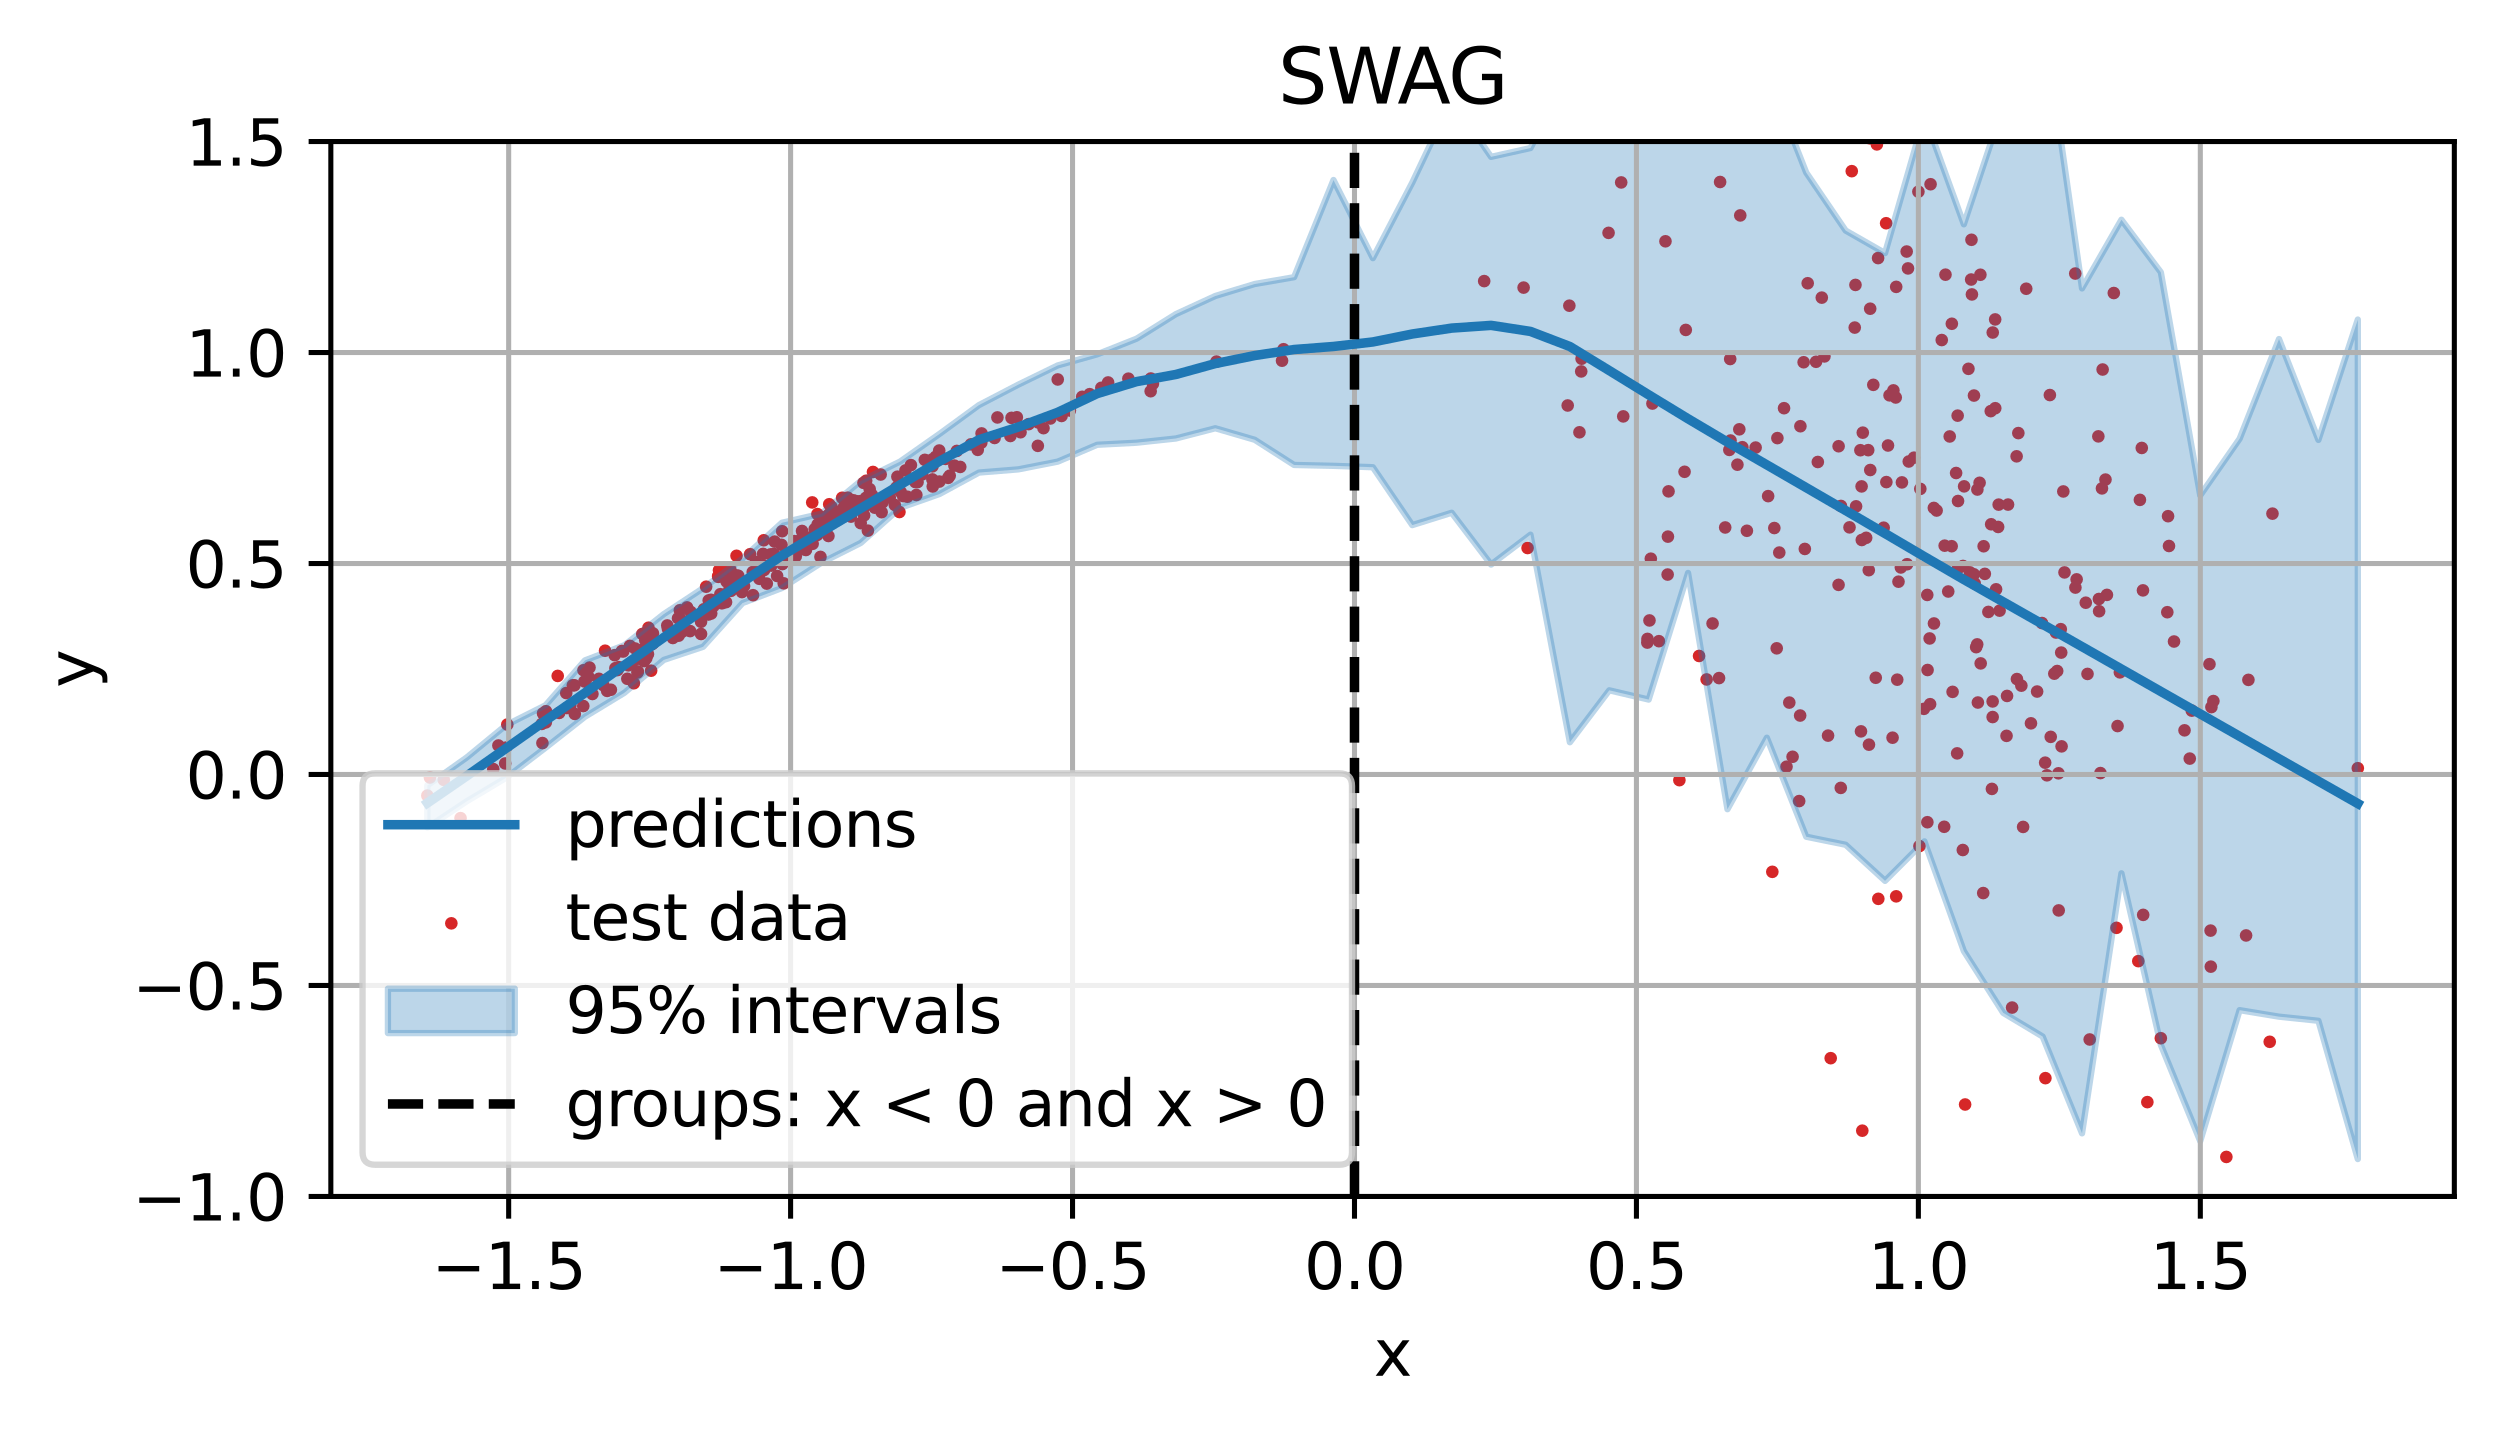
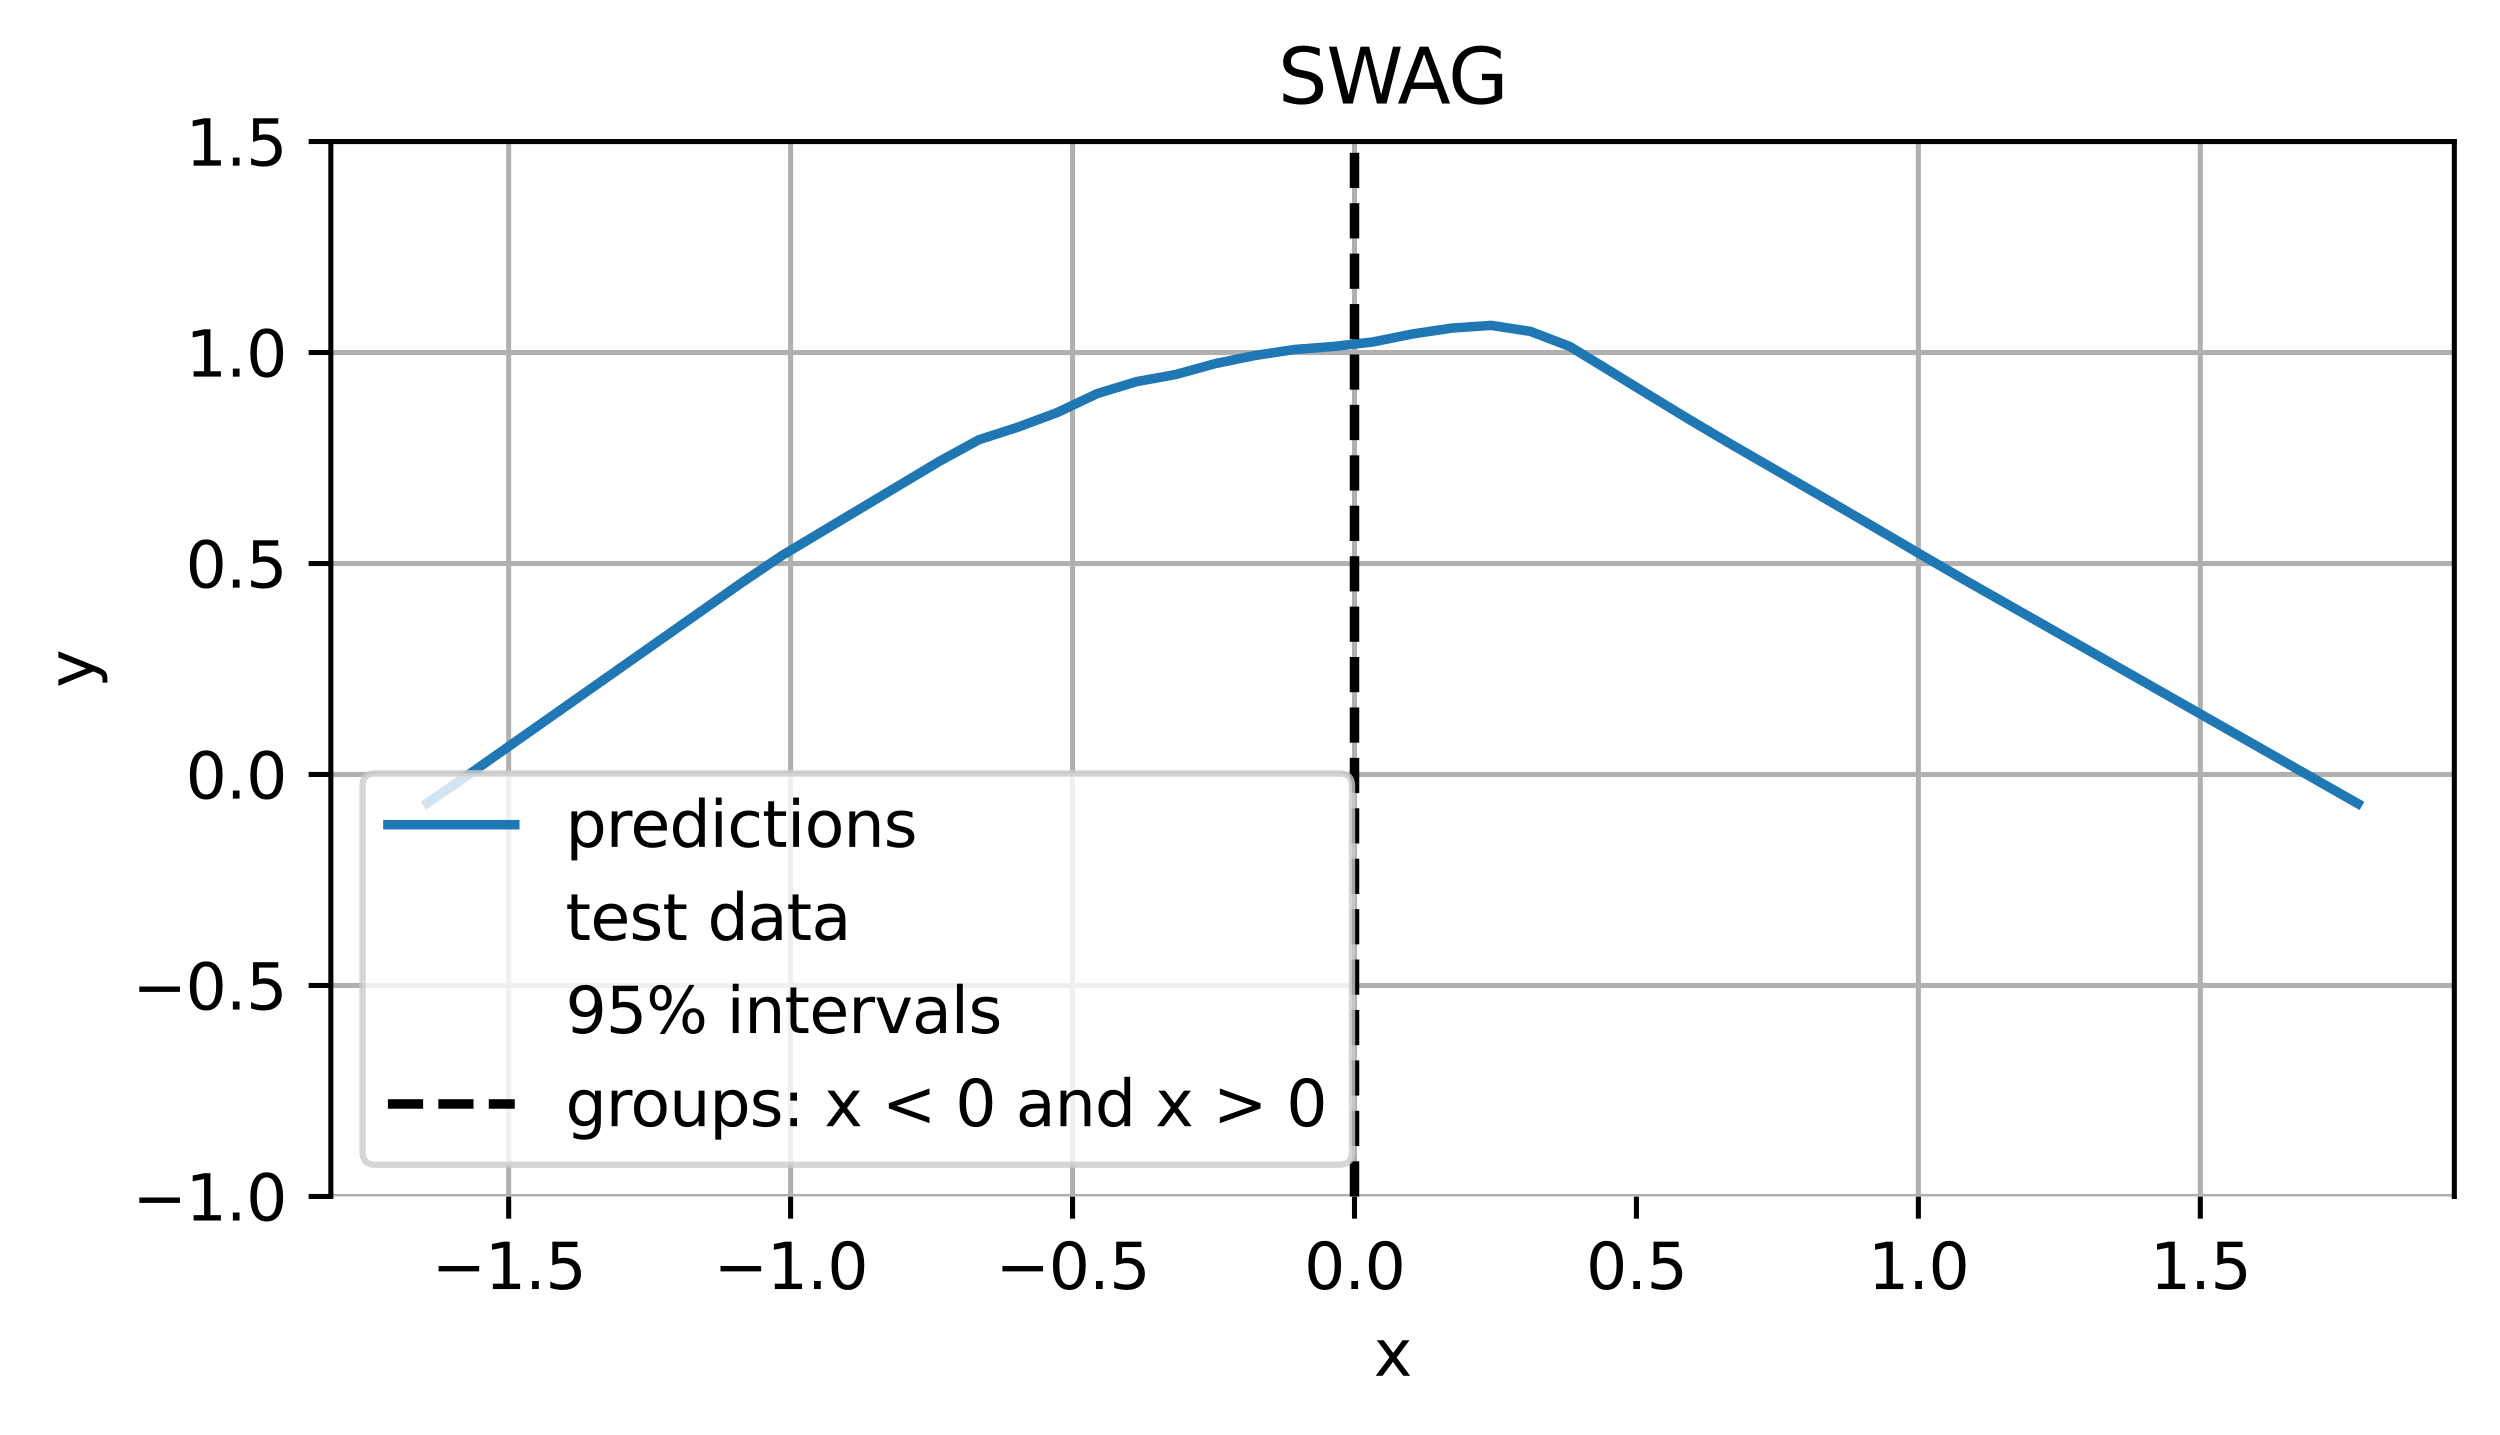
<svg xmlns="http://www.w3.org/2000/svg" xmlns:xlink="http://www.w3.org/1999/xlink" width="394.161pt" height="226.194pt" viewBox="0 0 394.161 226.194" version="1.1">
  <defs>
    <style type="text/css">*{stroke-linejoin: round; stroke-linecap: butt}</style>
  </defs>
  <g id="figure_1">
    <g id="patch_1">
-       <path d="M 0 226.194  L 394.161 226.194  L 394.161 0  L 0 0  z " style="fill: #ffffff" />
+       <path d="M 0 226.194  L 394.161 226.194  L 394.161 0  z " style="fill: #ffffff" />
    </g>
    <g id="axes_1">
      <g id="patch_2">
        <path d="M 52.161 188.638  L 386.961 188.638  L 386.961 22.318  L 52.161 22.318  z " style="fill: #ffffff" />
      </g>
      <g id="PathCollection_1">
        <defs>
-           <path id="mb71a858eed" d="M 0 0.5  C 0.133 0.5 0.26 0.447 0.354 0.354  C 0.447 0.26 0.5 0.133 0.5 0  C 0.5 -0.133 0.447 -0.26 0.354 -0.354  C 0.26 -0.447 0.133 -0.5 0 -0.5  C -0.133 -0.5 -0.26 -0.447 -0.354 -0.354  C -0.447 -0.26 -0.5 -0.133 -0.5 0  C -0.5 0.133 -0.447 0.26 -0.354 0.354  C -0.26 0.447 -0.133 0.5 0 0.5  z " style="stroke: #d62728" />
-         </defs>
+           </defs>
        <g clip-path="url(#p48e9b85f7c)">
          <use xlink:href="#mb71a858eed" x="132.777" y="78.483" style="fill: #d62728; stroke: #d62728" />
          <use xlink:href="#mb71a858eed" x="96.912" y="103.298" style="fill: #d62728; stroke: #d62728" />
          <use xlink:href="#mb71a858eed" x="144.666" y="76.011" style="fill: #d62728; stroke: #d62728" />
          <use xlink:href="#mb71a858eed" x="149.736" y="74.998" style="fill: #d62728; stroke: #d62728" />
          <use xlink:href="#mb71a858eed" x="72.613" y="128.992" style="fill: #d62728; stroke: #d62728" />
          <use xlink:href="#mb71a858eed" x="89.919" y="111.275" style="fill: #d62728; stroke: #d62728" />
          <use xlink:href="#mb71a858eed" x="128.06" y="79.214" style="fill: #d62728; stroke: #d62728" />
          <use xlink:href="#mb71a858eed" x="116.216" y="90.762" style="fill: #d62728; stroke: #d62728" />
          <use xlink:href="#mb71a858eed" x="124.202" y="87.564" style="fill: #d62728; stroke: #d62728" />
          <use xlink:href="#mb71a858eed" x="101.898" y="100.578" style="fill: #d62728; stroke: #d62728" />
          <use xlink:href="#mb71a858eed" x="148.105" y="75.926" style="fill: #d62728; stroke: #d62728" />
          <use xlink:href="#mb71a858eed" x="145.395" y="74.788" style="fill: #d62728; stroke: #d62728" />
          <use xlink:href="#mb71a858eed" x="126.411" y="84.865" style="fill: #d62728; stroke: #d62728" />
          <use xlink:href="#mb71a858eed" x="154.715" y="69.8" style="fill: #d62728; stroke: #d62728" />
          <use xlink:href="#mb71a858eed" x="137.119" y="77.114" style="fill: #d62728; stroke: #d62728" />
          <use xlink:href="#mb71a858eed" x="101.732" y="100.937" style="fill: #d62728; stroke: #d62728" />
          <use xlink:href="#mb71a858eed" x="134.485" y="78.87" style="fill: #d62728; stroke: #d62728" />
          <use xlink:href="#mb71a858eed" x="99.076" y="104.898" style="fill: #d62728; stroke: #d62728" />
          <use xlink:href="#mb71a858eed" x="148.08" y="71.031" style="fill: #d62728; stroke: #d62728" />
          <use xlink:href="#mb71a858eed" x="123.319" y="83.756" style="fill: #d62728; stroke: #d62728" />
          <use xlink:href="#mb71a858eed" x="119.72" y="91.259" style="fill: #d62728; stroke: #d62728" />
          <use xlink:href="#mb71a858eed" x="106.489" y="100.04" style="fill: #d62728; stroke: #d62728" />
          <use xlink:href="#mb71a858eed" x="157.257" y="65.815" style="fill: #d62728; stroke: #d62728" />
          <use xlink:href="#mb71a858eed" x="120.529" y="89.18" style="fill: #d62728; stroke: #d62728" />
          <use xlink:href="#mb71a858eed" x="113.226" y="90.833" style="fill: #d62728; stroke: #d62728" />
          <use xlink:href="#mb71a858eed" x="115.258" y="93.151" style="fill: #d62728; stroke: #d62728" />
          <use xlink:href="#mb71a858eed" x="138.848" y="74.816" style="fill: #d62728; stroke: #d62728" />
          <use xlink:href="#mb71a858eed" x="134.397" y="79.993" style="fill: #d62728; stroke: #d62728" />
          <use xlink:href="#mb71a858eed" x="135.658" y="79.011" style="fill: #d62728; stroke: #d62728" />
          <use xlink:href="#mb71a858eed" x="136.141" y="76.127" style="fill: #d62728; stroke: #d62728" />
          <use xlink:href="#mb71a858eed" x="181.771" y="60.511" style="fill: #d62728; stroke: #d62728" />
          <use xlink:href="#mb71a858eed" x="113.811" y="95.119" style="fill: #d62728; stroke: #d62728" />
          <use xlink:href="#mb71a858eed" x="110.988" y="96.053" style="fill: #d62728; stroke: #d62728" />
          <use xlink:href="#mb71a858eed" x="102.946" y="99.859" style="fill: #d62728; stroke: #d62728" />
          <use xlink:href="#mb71a858eed" x="141.079" y="79.616" style="fill: #d62728; stroke: #d62728" />
          <use xlink:href="#mb71a858eed" x="154.761" y="68.335" style="fill: #d62728; stroke: #d62728" />
          <use xlink:href="#mb71a858eed" x="121.611" y="89.175" style="fill: #d62728; stroke: #d62728" />
          <use xlink:href="#mb71a858eed" x="102.242" y="98.971" style="fill: #d62728; stroke: #d62728" />
          <use xlink:href="#mb71a858eed" x="102.66" y="105.743" style="fill: #d62728; stroke: #d62728" />
          <use xlink:href="#mb71a858eed" x="142.002" y="77.56" style="fill: #d62728; stroke: #d62728" />
          <use xlink:href="#mb71a858eed" x="144.474" y="78.041" style="fill: #d62728; stroke: #d62728" />
          <use xlink:href="#mb71a858eed" x="139.137" y="79.208" style="fill: #d62728; stroke: #d62728" />
          <use xlink:href="#mb71a858eed" x="106.9" y="97.487" style="fill: #d62728; stroke: #d62728" />
          <use xlink:href="#mb71a858eed" x="130.842" y="82.714" style="fill: #d62728; stroke: #d62728" />
          <use xlink:href="#mb71a858eed" x="127.762" y="84.733" style="fill: #d62728; stroke: #d62728" />
          <use xlink:href="#mb71a858eed" x="130.483" y="82.89" style="fill: #d62728; stroke: #d62728" />
          <use xlink:href="#mb71a858eed" x="147.892" y="72.511" style="fill: #d62728; stroke: #d62728" />
          <use xlink:href="#mb71a858eed" x="130.614" y="84.506" style="fill: #d62728; stroke: #d62728" />
          <use xlink:href="#mb71a858eed" x="142.758" y="74.174" style="fill: #d62728; stroke: #d62728" />
          <use xlink:href="#mb71a858eed" x="126.453" y="83.715" style="fill: #d62728; stroke: #d62728" />
          <use xlink:href="#mb71a858eed" x="132.361" y="80.682" style="fill: #d62728; stroke: #d62728" />
          <use xlink:href="#mb71a858eed" x="141.488" y="75.158" style="fill: #d62728; stroke: #d62728" />
          <use xlink:href="#mb71a858eed" x="85.786" y="112.654" style="fill: #d62728; stroke: #d62728" />
          <use xlink:href="#mb71a858eed" x="116.124" y="87.629" style="fill: #d62728; stroke: #d62728" />
          <use xlink:href="#mb71a858eed" x="112.105" y="94.569" style="fill: #d62728; stroke: #d62728" />
          <use xlink:href="#mb71a858eed" x="107.61" y="98.1" style="fill: #d62728; stroke: #d62728" />
          <use xlink:href="#mb71a858eed" x="117.312" y="92.407" style="fill: #d62728; stroke: #d62728" />
          <use xlink:href="#mb71a858eed" x="164.522" y="67.506" style="fill: #d62728; stroke: #d62728" />
          <use xlink:href="#mb71a858eed" x="101.557" y="104.233" style="fill: #d62728; stroke: #d62728" />
          <use xlink:href="#mb71a858eed" x="150.476" y="73.411" style="fill: #d62728; stroke: #d62728" />
          <use xlink:href="#mb71a858eed" x="79.766" y="117.868" style="fill: #d62728; stroke: #d62728" />
          <use xlink:href="#mb71a858eed" x="115.718" y="91.294" style="fill: #d62728; stroke: #d62728" />
          <use xlink:href="#mb71a858eed" x="128.991" y="83.373" style="fill: #d62728; stroke: #d62728" />
          <use xlink:href="#mb71a858eed" x="140.286" y="78.453" style="fill: #d62728; stroke: #d62728" />
          <use xlink:href="#mb71a858eed" x="143.62" y="73.329" style="fill: #d62728; stroke: #d62728" />
          <use xlink:href="#mb71a858eed" x="145.81" y="72.504" style="fill: #d62728; stroke: #d62728" />
          <use xlink:href="#mb71a858eed" x="115.349" y="92.526" style="fill: #d62728; stroke: #d62728" />
          <use xlink:href="#mb71a858eed" x="112.319" y="95.553" style="fill: #d62728; stroke: #d62728" />
          <use xlink:href="#mb71a858eed" x="147.534" y="72.004" style="fill: #d62728; stroke: #d62728" />
          <use xlink:href="#mb71a858eed" x="119.548" y="89.06" style="fill: #d62728; stroke: #d62728" />
          <use xlink:href="#mb71a858eed" x="90.626" y="112.561" style="fill: #d62728; stroke: #d62728" />
          <use xlink:href="#mb71a858eed" x="94.424" y="107.026" style="fill: #d62728; stroke: #d62728" />
          <use xlink:href="#mb71a858eed" x="100.127" y="102.247" style="fill: #d62728; stroke: #d62728" />
          <use xlink:href="#mb71a858eed" x="137.91" y="80.041" style="fill: #d62728; stroke: #d62728" />
          <use xlink:href="#mb71a858eed" x="128.449" y="83.428" style="fill: #d62728; stroke: #d62728" />
          <use xlink:href="#mb71a858eed" x="143.066" y="78.323" style="fill: #d62728; stroke: #d62728" />
          <use xlink:href="#mb71a858eed" x="113.255" y="90.949" style="fill: #d62728; stroke: #d62728" />
          <use xlink:href="#mb71a858eed" x="128.879" y="81.053" style="fill: #d62728; stroke: #d62728" />
          <use xlink:href="#mb71a858eed" x="141.336" y="76.855" style="fill: #d62728; stroke: #d62728" />
          <use xlink:href="#mb71a858eed" x="116.4" y="90.782" style="fill: #d62728; stroke: #d62728" />
          <use xlink:href="#mb71a858eed" x="136.833" y="83.664" style="fill: #d62728; stroke: #d62728" />
          <use xlink:href="#mb71a858eed" x="106.996" y="100.223" style="fill: #d62728; stroke: #d62728" />
          <use xlink:href="#mb71a858eed" x="114.967" y="93.049" style="fill: #d62728; stroke: #d62728" />
          <use xlink:href="#mb71a858eed" x="114.469" y="94.937" style="fill: #d62728; stroke: #d62728" />
          <use xlink:href="#mb71a858eed" x="92.756" y="106.683" style="fill: #d62728; stroke: #d62728" />
          <use xlink:href="#mb71a858eed" x="137.638" y="74.412" style="fill: #d62728; stroke: #d62728" />
          <use xlink:href="#mb71a858eed" x="112.131" y="96.726" style="fill: #d62728; stroke: #d62728" />
          <use xlink:href="#mb71a858eed" x="124.983" y="87.627" style="fill: #d62728; stroke: #d62728" />
          <use xlink:href="#mb71a858eed" x="137.472" y="78.022" style="fill: #d62728; stroke: #d62728" />
          <use xlink:href="#mb71a858eed" x="136.56" y="75.795" style="fill: #d62728; stroke: #d62728" />
          <use xlink:href="#mb71a858eed" x="142.397" y="78.218" style="fill: #d62728; stroke: #d62728" />
          <use xlink:href="#mb71a858eed" x="122.023" y="87.337" style="fill: #d62728; stroke: #d62728" />
          <use xlink:href="#mb71a858eed" x="113.36" y="89.909" style="fill: #d62728; stroke: #d62728" />
          <use xlink:href="#mb71a858eed" x="122.524" y="90.811" style="fill: #d62728; stroke: #d62728" />
          <use xlink:href="#mb71a858eed" x="79.647" y="120.372" style="fill: #d62728; stroke: #d62728" />
          <use xlink:href="#mb71a858eed" x="86.054" y="113.892" style="fill: #d62728; stroke: #d62728" />
          <use xlink:href="#mb71a858eed" x="89.372" y="111.632" style="fill: #d62728; stroke: #d62728" />
          <use xlink:href="#mb71a858eed" x="98.052" y="102.639" style="fill: #d62728; stroke: #d62728" />
          <use xlink:href="#mb71a858eed" x="135.313" y="79.243" style="fill: #d62728; stroke: #d62728" />
          <use xlink:href="#mb71a858eed" x="100.5" y="106.046" style="fill: #d62728; stroke: #d62728" />
          <use xlink:href="#mb71a858eed" x="114.564" y="91.705" style="fill: #d62728; stroke: #d62728" />
          <use xlink:href="#mb71a858eed" x="159.302" y="68.742" style="fill: #d62728; stroke: #d62728" />
          <use xlink:href="#mb71a858eed" x="115.148" y="89.798" style="fill: #d62728; stroke: #d62728" />
          <use xlink:href="#mb71a858eed" x="144.321" y="76.008" style="fill: #d62728; stroke: #d62728" />
          <use xlink:href="#mb71a858eed" x="99.749" y="104.312" style="fill: #d62728; stroke: #d62728" />
          <use xlink:href="#mb71a858eed" x="119.171" y="88.601" style="fill: #d62728; stroke: #d62728" />
          <use xlink:href="#mb71a858eed" x="99.312" y="101.832" style="fill: #d62728; stroke: #d62728" />
          <use xlink:href="#mb71a858eed" x="115.608" y="91.14" style="fill: #d62728; stroke: #d62728" />
          <use xlink:href="#mb71a858eed" x="147.062" y="76.702" style="fill: #d62728; stroke: #d62728" />
          <use xlink:href="#mb71a858eed" x="78.58" y="117.539" style="fill: #d62728; stroke: #d62728" />
          <use xlink:href="#mb71a858eed" x="136.237" y="81.259" style="fill: #d62728; stroke: #d62728" />
          <use xlink:href="#mb71a858eed" x="130.991" y="81.797" style="fill: #d62728; stroke: #d62728" />
          <use xlink:href="#mb71a858eed" x="108.803" y="99.502" style="fill: #d62728; stroke: #d62728" />
          <use xlink:href="#mb71a858eed" x="86.082" y="112.135" style="fill: #d62728; stroke: #d62728" />
          <use xlink:href="#mb71a858eed" x="126.574" y="86.572" style="fill: #d62728; stroke: #d62728" />
          <use xlink:href="#mb71a858eed" x="110.528" y="98.033" style="fill: #d62728; stroke: #d62728" />
          <use xlink:href="#mb71a858eed" x="130.856" y="80.923" style="fill: #d62728; stroke: #d62728" />
          <use xlink:href="#mb71a858eed" x="125.233" y="85.316" style="fill: #d62728; stroke: #d62728" />
          <use xlink:href="#mb71a858eed" x="167.372" y="65.584" style="fill: #d62728; stroke: #d62728" />
          <use xlink:href="#mb71a858eed" x="118.266" y="87.378" style="fill: #d62728; stroke: #d62728" />
          <use xlink:href="#mb71a858eed" x="97.352" y="105.646" style="fill: #d62728; stroke: #d62728" />
          <use xlink:href="#mb71a858eed" x="129.432" y="83.143" style="fill: #d62728; stroke: #d62728" />
          <use xlink:href="#mb71a858eed" x="130.518" y="82.014" style="fill: #d62728; stroke: #d62728" />
          <use xlink:href="#mb71a858eed" x="160.902" y="68.149" style="fill: #d62728; stroke: #d62728" />
          <use xlink:href="#mb71a858eed" x="146.924" y="72.468" style="fill: #d62728; stroke: #d62728" />
          <use xlink:href="#mb71a858eed" x="134.168" y="81.453" style="fill: #d62728; stroke: #d62728" />
          <use xlink:href="#mb71a858eed" x="163.679" y="66.601" style="fill: #d62728; stroke: #d62728" />
          <use xlink:href="#mb71a858eed" x="92.944" y="105.251" style="fill: #d62728; stroke: #d62728" />
          <use xlink:href="#mb71a858eed" x="107.587" y="99.58" style="fill: #d62728; stroke: #d62728" />
          <use xlink:href="#mb71a858eed" x="99.937" y="107.722" style="fill: #d62728; stroke: #d62728" />
          <use xlink:href="#mb71a858eed" x="114.253" y="89.727" style="fill: #d62728; stroke: #d62728" />
          <use xlink:href="#mb71a858eed" x="87.932" y="106.568" style="fill: #d62728; stroke: #d62728" />
          <use xlink:href="#mb71a858eed" x="141.591" y="77.022" style="fill: #d62728; stroke: #d62728" />
          <use xlink:href="#mb71a858eed" x="118.723" y="93.84" style="fill: #d62728; stroke: #d62728" />
          <use xlink:href="#mb71a858eed" x="85.422" y="114.135" style="fill: #d62728; stroke: #d62728" />
          <use xlink:href="#mb71a858eed" x="97.563" y="105.185" style="fill: #d62728; stroke: #d62728" />
          <use xlink:href="#mb71a858eed" x="133.012" y="81.445" style="fill: #d62728; stroke: #d62728" />
          <use xlink:href="#mb71a858eed" x="147.004" y="75.589" style="fill: #d62728; stroke: #d62728" />
          <use xlink:href="#mb71a858eed" x="177.906" y="59.703" style="fill: #d62728; stroke: #d62728" />
          <use xlink:href="#mb71a858eed" x="202.367" y="55.061" style="fill: #d62728; stroke: #d62728" />
          <use xlink:href="#mb71a858eed" x="135.703" y="82.483" style="fill: #d62728; stroke: #d62728" />
          <use xlink:href="#mb71a858eed" x="98.258" y="102.717" style="fill: #d62728; stroke: #d62728" />
          <use xlink:href="#mb71a858eed" x="67.786" y="122.588" style="fill: #d62728; stroke: #d62728" />
          <use xlink:href="#mb71a858eed" x="131.79" y="81.446" style="fill: #d62728; stroke: #d62728" />
          <use xlink:href="#mb71a858eed" x="102.968" y="101.42" style="fill: #d62728; stroke: #d62728" />
          <use xlink:href="#mb71a858eed" x="113.572" y="93.685" style="fill: #d62728; stroke: #d62728" />
          <use xlink:href="#mb71a858eed" x="108.325" y="95.763" style="fill: #d62728; stroke: #d62728" />
          <use xlink:href="#mb71a858eed" x="120.895" y="92.015" style="fill: #d62728; stroke: #d62728" />
          <use xlink:href="#mb71a858eed" x="153.081" y="70.06" style="fill: #d62728; stroke: #d62728" />
          <use xlink:href="#mb71a858eed" x="128.839" y="84.348" style="fill: #d62728; stroke: #d62728" />
          <use xlink:href="#mb71a858eed" x="120.419" y="85.181" style="fill: #d62728; stroke: #d62728" />
          <use xlink:href="#mb71a858eed" x="97.028" y="105.348" style="fill: #d62728; stroke: #d62728" />
          <use xlink:href="#mb71a858eed" x="79.984" y="114.235" style="fill: #d62728; stroke: #d62728" />
          <use xlink:href="#mb71a858eed" x="111.68" y="96.888" style="fill: #d62728; stroke: #d62728" />
          <use xlink:href="#mb71a858eed" x="123.216" y="85.901" style="fill: #d62728; stroke: #d62728" />
          <use xlink:href="#mb71a858eed" x="171.803" y="62.147" style="fill: #d62728; stroke: #d62728" />
          <use xlink:href="#mb71a858eed" x="128.125" y="85.739" style="fill: #d62728; stroke: #d62728" />
          <use xlink:href="#mb71a858eed" x="150.861" y="71.095" style="fill: #d62728; stroke: #d62728" />
          <use xlink:href="#mb71a858eed" x="111.333" y="92.501" style="fill: #d62728; stroke: #d62728" />
          <use xlink:href="#mb71a858eed" x="93.046" y="108.542" style="fill: #d62728; stroke: #d62728" />
          <use xlink:href="#mb71a858eed" x="98.909" y="107.021" style="fill: #d62728; stroke: #d62728" />
          <use xlink:href="#mb71a858eed" x="105.307" y="99.131" style="fill: #d62728; stroke: #d62728" />
          <use xlink:href="#mb71a858eed" x="181.419" y="61.682" style="fill: #d62728; stroke: #d62728" />
          <use xlink:href="#mb71a858eed" x="102.743" y="101.589" style="fill: #d62728; stroke: #d62728" />
          <use xlink:href="#mb71a858eed" x="147.014" y="73.525" style="fill: #d62728; stroke: #d62728" />
          <use xlink:href="#mb71a858eed" x="100.568" y="105.859" style="fill: #d62728; stroke: #d62728" />
          <use xlink:href="#mb71a858eed" x="149.497" y="75.342" style="fill: #d62728; stroke: #d62728" />
          <use xlink:href="#mb71a858eed" x="134.917" y="78.992" style="fill: #d62728; stroke: #d62728" />
          <use xlink:href="#mb71a858eed" x="120.472" y="89.878" style="fill: #d62728; stroke: #d62728" />
          <use xlink:href="#mb71a858eed" x="123.563" y="91.971" style="fill: #d62728; stroke: #d62728" />
          <use xlink:href="#mb71a858eed" x="107.186" y="96.216" style="fill: #d62728; stroke: #d62728" />
          <use xlink:href="#mb71a858eed" x="136.548" y="78.473" style="fill: #d62728; stroke: #d62728" />
          <use xlink:href="#mb71a858eed" x="112.515" y="95.541" style="fill: #d62728; stroke: #d62728" />
          <use xlink:href="#mb71a858eed" x="91.962" y="111.318" style="fill: #d62728; stroke: #d62728" />
          <use xlink:href="#mb71a858eed" x="90.566" y="108.046" style="fill: #d62728; stroke: #d62728" />
          <use xlink:href="#mb71a858eed" x="129.253" y="82.619" style="fill: #d62728; stroke: #d62728" />
          <use xlink:href="#mb71a858eed" x="166.767" y="59.829" style="fill: #d62728; stroke: #d62728" />
          <use xlink:href="#mb71a858eed" x="128.917" y="82.682" style="fill: #d62728; stroke: #d62728" />
          <use xlink:href="#mb71a858eed" x="121.486" y="87.406" style="fill: #d62728; stroke: #d62728" />
          <use xlink:href="#mb71a858eed" x="132.274" y="81.836" style="fill: #d62728; stroke: #d62728" />
          <use xlink:href="#mb71a858eed" x="159.483" y="65.882" style="fill: #d62728; stroke: #d62728" />
          <use xlink:href="#mb71a858eed" x="130.501" y="81.313" style="fill: #d62728; stroke: #d62728" />
          <use xlink:href="#mb71a858eed" x="113.69" y="90.823" style="fill: #d62728; stroke: #d62728" />
          <use xlink:href="#mb71a858eed" x="154.156" y="70.927" style="fill: #d62728; stroke: #d62728" />
          <use xlink:href="#mb71a858eed" x="136.086" y="80.15" style="fill: #d62728; stroke: #d62728" />
          <use xlink:href="#mb71a858eed" x="165.611" y="65.98" style="fill: #d62728; stroke: #d62728" />
          <use xlink:href="#mb71a858eed" x="129.537" y="81.565" style="fill: #d62728; stroke: #d62728" />
          <use xlink:href="#mb71a858eed" x="91.992" y="105.677" style="fill: #d62728; stroke: #d62728" />
          <use xlink:href="#mb71a858eed" x="88.16" y="112.404" style="fill: #d62728; stroke: #d62728" />
          <use xlink:href="#mb71a858eed" x="168.683" y="64.725" style="fill: #d62728; stroke: #d62728" />
          <use xlink:href="#mb71a858eed" x="170.623" y="62.563" style="fill: #d62728; stroke: #d62728" />
          <use xlink:href="#mb71a858eed" x="119.862" y="89.721" style="fill: #d62728; stroke: #d62728" />
          <use xlink:href="#mb71a858eed" x="114.43" y="90.923" style="fill: #d62728; stroke: #d62728" />
          <use xlink:href="#mb71a858eed" x="163.629" y="70.294" style="fill: #d62728; stroke: #d62728" />
          <use xlink:href="#mb71a858eed" x="95.124" y="108.031" style="fill: #d62728; stroke: #d62728" />
          <use xlink:href="#mb71a858eed" x="100.787" y="103.86" style="fill: #d62728; stroke: #d62728" />
          <use xlink:href="#mb71a858eed" x="141.809" y="80.726" style="fill: #d62728; stroke: #d62728" />
          <use xlink:href="#mb71a858eed" x="114.126" y="94.951" style="fill: #d62728; stroke: #d62728" />
          <use xlink:href="#mb71a858eed" x="124.514" y="88.077" style="fill: #d62728; stroke: #d62728" />
          <use xlink:href="#mb71a858eed" x="120.291" y="89.353" style="fill: #d62728; stroke: #d62728" />
          <use xlink:href="#mb71a858eed" x="133.654" y="78.468" style="fill: #d62728; stroke: #d62728" />
          <use xlink:href="#mb71a858eed" x="162.19" y="66.869" style="fill: #d62728; stroke: #d62728" />
          <use xlink:href="#mb71a858eed" x="127.066" y="86.714" style="fill: #d62728; stroke: #d62728" />
          <use xlink:href="#mb71a858eed" x="141.825" y="76.2" style="fill: #d62728; stroke: #d62728" />
          <use xlink:href="#mb71a858eed" x="69.969" y="122.959" style="fill: #d62728; stroke: #d62728" />
          <use xlink:href="#mb71a858eed" x="123.351" y="88.935" style="fill: #d62728; stroke: #d62728" />
          <use xlink:href="#mb71a858eed" x="102.16" y="103.137" style="fill: #d62728; stroke: #d62728" />
          <use xlink:href="#mb71a858eed" x="92.143" y="107.443" style="fill: #d62728; stroke: #d62728" />
          <use xlink:href="#mb71a858eed" x="101.229" y="102.425" style="fill: #d62728; stroke: #d62728" />
          <use xlink:href="#mb71a858eed" x="115.739" y="90.655" style="fill: #d62728; stroke: #d62728" />
          <use xlink:href="#mb71a858eed" x="149.079" y="72.351" style="fill: #d62728; stroke: #d62728" />
          <use xlink:href="#mb71a858eed" x="89.274" y="109.266" style="fill: #d62728; stroke: #d62728" />
          <use xlink:href="#mb71a858eed" x="125.467" y="87.718" style="fill: #d62728; stroke: #d62728" />
          <use xlink:href="#mb71a858eed" x="111.737" y="94.67" style="fill: #d62728; stroke: #d62728" />
          <use xlink:href="#mb71a858eed" x="115.911" y="92.253" style="fill: #d62728; stroke: #d62728" />
          <use xlink:href="#mb71a858eed" x="151.395" y="73.618" style="fill: #d62728; stroke: #d62728" />
          <use xlink:href="#mb71a858eed" x="139.002" y="80.755" style="fill: #d62728; stroke: #d62728" />
          <use xlink:href="#mb71a858eed" x="160.32" y="65.788" style="fill: #d62728; stroke: #d62728" />
          <use xlink:href="#mb71a858eed" x="120.529" y="89.498" style="fill: #d62728; stroke: #d62728" />
          <use xlink:href="#mb71a858eed" x="106.088" y="100.589" style="fill: #d62728; stroke: #d62728" />
          <use xlink:href="#mb71a858eed" x="118.68" y="90.195" style="fill: #d62728; stroke: #d62728" />
          <use xlink:href="#mb71a858eed" x="131.118" y="79.94" style="fill: #d62728; stroke: #d62728" />
          <use xlink:href="#mb71a858eed" x="129.36" y="87.803" style="fill: #d62728; stroke: #d62728" />
          <use xlink:href="#mb71a858eed" x="95.728" y="108.929" style="fill: #d62728; stroke: #d62728" />
          <use xlink:href="#mb71a858eed" x="127.064" y="86.501" style="fill: #d62728; stroke: #d62728" />
          <use xlink:href="#mb71a858eed" x="130.737" y="79.503" style="fill: #d62728; stroke: #d62728" />
          <use xlink:href="#mb71a858eed" x="191.795" y="57.001" style="fill: #d62728; stroke: #d62728" />
          <use xlink:href="#mb71a858eed" x="174.708" y="60.301" style="fill: #d62728; stroke: #d62728" />
          <use xlink:href="#mb71a858eed" x="101.893" y="103.785" style="fill: #d62728; stroke: #d62728" />
          <use xlink:href="#mb71a858eed" x="116.985" y="93.353" style="fill: #d62728; stroke: #d62728" />
          <use xlink:href="#mb71a858eed" x="85.618" y="112.476" style="fill: #d62728; stroke: #d62728" />
          <use xlink:href="#mb71a858eed" x="108.895" y="96.48" style="fill: #d62728; stroke: #d62728" />
          <use xlink:href="#mb71a858eed" x="133.068" y="79.938" style="fill: #d62728; stroke: #d62728" />
          <use xlink:href="#mb71a858eed" x="156.812" y="69.053" style="fill: #d62728; stroke: #d62728" />
          <use xlink:href="#mb71a858eed" x="105.205" y="98.613" style="fill: #d62728; stroke: #d62728" />
          <use xlink:href="#mb71a858eed" x="107.203" y="97.455" style="fill: #d62728; stroke: #d62728" />
          <use xlink:href="#mb71a858eed" x="67.379" y="125.436" style="fill: #d62728; stroke: #d62728" />
          <use xlink:href="#mb71a858eed" x="120.312" y="87.328" style="fill: #d62728; stroke: #d62728" />
          <use xlink:href="#mb71a858eed" x="96.314" y="108.75" style="fill: #d62728; stroke: #d62728" />
          <use xlink:href="#mb71a858eed" x="110.529" y="99.957" style="fill: #d62728; stroke: #d62728" />
          <use xlink:href="#mb71a858eed" x="101.263" y="99.959" style="fill: #d62728; stroke: #d62728" />
          <use xlink:href="#mb71a858eed" x="122.136" y="85.392" style="fill: #d62728; stroke: #d62728" />
          <use xlink:href="#mb71a858eed" x="77.769" y="121.256" style="fill: #d62728; stroke: #d62728" />
          <use xlink:href="#mb71a858eed" x="85.522" y="117.153" style="fill: #d62728; stroke: #d62728" />
          <use xlink:href="#mb71a858eed" x="181.44" y="59.678" style="fill: #d62728; stroke: #d62728" />
          <use xlink:href="#mb71a858eed" x="90.313" y="108.043" style="fill: #d62728; stroke: #d62728" />
          <use xlink:href="#mb71a858eed" x="95.397" y="102.595" style="fill: #d62728; stroke: #d62728" />
          <use xlink:href="#mb71a858eed" x="173.643" y="61.144" style="fill: #d62728; stroke: #d62728" />
          <use xlink:href="#mb71a858eed" x="202.132" y="56.872" style="fill: #d62728; stroke: #d62728" />
          <use xlink:href="#mb71a858eed" x="93.403" y="109.418" style="fill: #d62728; stroke: #d62728" />
          <use xlink:href="#mb71a858eed" x="292.638" y="79.831" style="fill: #d62728; stroke: #d62728" />
          <use xlink:href="#mb71a858eed" x="311.569" y="102.034" style="fill: #d62728; stroke: #d62728" />
          <use xlink:href="#mb71a858eed" x="348.566" y="152.405" style="fill: #d62728; stroke: #d62728" />
          <use xlink:href="#mb71a858eed" x="276.138" y="3.246" style="fill: #d62728; stroke: #d62728" />
          <use xlink:href="#mb71a858eed" x="295.917" y="22.765" style="fill: #d62728; stroke: #d62728" />
          <use xlink:href="#mb71a858eed" x="323.192" y="62.285" style="fill: #d62728; stroke: #d62728" />
          <use xlink:href="#mb71a858eed" x="314.055" y="124.382" style="fill: #d62728; stroke: #d62728" />
          <use xlink:href="#mb71a858eed" x="292.427" y="51.648" style="fill: #d62728; stroke: #d62728" />
          <use xlink:href="#mb71a858eed" x="298.89" y="62.67" style="fill: #d62728; stroke: #d62728" />
          <use xlink:href="#mb71a858eed" x="265.789" y="52.017" style="fill: #d62728; stroke: #d62728" />
          <use xlink:href="#mb71a858eed" x="296.107" y="40.691" style="fill: #d62728; stroke: #d62728" />
          <use xlink:href="#mb71a858eed" x="295.354" y="60.676" style="fill: #d62728; stroke: #d62728" />
          <use xlink:href="#mb71a858eed" x="308.652" y="65.532" style="fill: #d62728; stroke: #d62728" />
          <use xlink:href="#mb71a858eed" x="287.648" y="56.193" style="fill: #d62728; stroke: #d62728" />
          <use xlink:href="#mb71a858eed" x="315.036" y="83.081" style="fill: #d62728; stroke: #d62728" />
          <use xlink:href="#mb71a858eed" x="329.47" y="163.889" style="fill: #d62728; stroke: #d62728" />
          <use xlink:href="#mb71a858eed" x="306.605" y="86.032" style="fill: #d62728; stroke: #d62728" />
          <use xlink:href="#mb71a858eed" x="311.841" y="110.763" style="fill: #d62728; stroke: #d62728" />
          <use xlink:href="#mb71a858eed" x="303.877" y="129.635" style="fill: #d62728; stroke: #d62728" />
          <use xlink:href="#mb71a858eed" x="302.462" y="30.222" style="fill: #d62728; stroke: #d62728" />
          <use xlink:href="#mb71a858eed" x="283.214" y="17.467" style="fill: #d62728; stroke: #d62728" />
          <use xlink:href="#mb71a858eed" x="310.901" y="46.421" style="fill: #d62728; stroke: #d62728" />
          <use xlink:href="#mb71a858eed" x="299.865" y="76.057" style="fill: #d62728; stroke: #d62728" />
          <use xlink:href="#mb71a858eed" x="358.287" y="80.983" style="fill: #d62728; stroke: #d62728" />
          <use xlink:href="#mb71a858eed" x="344.423" y="115.148" style="fill: #d62728; stroke: #d62728" />
          <use xlink:href="#mb71a858eed" x="312.75" y="86.125" style="fill: #d62728; stroke: #d62728" />
          <use xlink:href="#mb71a858eed" x="282.108" y="110.772" style="fill: #d62728; stroke: #d62728" />
          <use xlink:href="#mb71a858eed" x="272.79" y="56.605" style="fill: #d62728; stroke: #d62728" />
          <use xlink:href="#mb71a858eed" x="334.229" y="106.008" style="fill: #d62728; stroke: #d62728" />
          <use xlink:href="#mb71a858eed" x="309.467" y="134.016" style="fill: #d62728; stroke: #d62728" />
          <use xlink:href="#mb71a858eed" x="315.265" y="96.276" style="fill: #d62728; stroke: #d62728" />
          <use xlink:href="#mb71a858eed" x="255.929" y="65.649" style="fill: #d62728; stroke: #d62728" />
          <use xlink:href="#mb71a858eed" x="327.195" y="43.129" style="fill: #d62728; stroke: #d62728" />
          <use xlink:href="#mb71a858eed" x="314.579" y="64.361" style="fill: #d62728; stroke: #d62728" />
          <use xlink:href="#mb71a858eed" x="272.843" y="69.454" style="fill: #d62728; stroke: #d62728" />
          <use xlink:href="#mb71a858eed" x="289.883" y="70.356" style="fill: #d62728; stroke: #d62728" />
          <use xlink:href="#mb71a858eed" x="309.493" y="89.231" style="fill: #d62728; stroke: #d62728" />
          <use xlink:href="#mb71a858eed" x="303.859" y="93.8" style="fill: #d62728; stroke: #d62728" />
          <use xlink:href="#mb71a858eed" x="294.667" y="117.408" style="fill: #d62728; stroke: #d62728" />
          <use xlink:href="#mb71a858eed" x="299.699" y="89.469" style="fill: #d62728; stroke: #d62728" />
          <use xlink:href="#mb71a858eed" x="295.739" y="106.858" style="fill: #d62728; stroke: #d62728" />
          <use xlink:href="#mb71a858eed" x="306.528" y="130.354" style="fill: #d62728; stroke: #d62728" />
          <use xlink:href="#mb71a858eed" x="341.706" y="96.524" style="fill: #d62728; stroke: #d62728" />
          <use xlink:href="#mb71a858eed" x="234.003" y="44.319" style="fill: #d62728; stroke: #d62728" />
          <use xlink:href="#mb71a858eed" x="296.142" y="141.714" style="fill: #d62728; stroke: #d62728" />
          <use xlink:href="#mb71a858eed" x="307.167" y="93.259" style="fill: #d62728; stroke: #d62728" />
          <use xlink:href="#mb71a858eed" x="310.354" y="58.15" style="fill: #d62728; stroke: #d62728" />
          <use xlink:href="#mb71a858eed" x="292.54" y="44.921" style="fill: #d62728; stroke: #d62728" />
          <use xlink:href="#mb71a858eed" x="255.605" y="28.763" style="fill: #d62728; stroke: #d62728" />
          <use xlink:href="#mb71a858eed" x="311.207" y="90.544" style="fill: #d62728; stroke: #d62728" />
          <use xlink:href="#mb71a858eed" x="348.53" y="146.723" style="fill: #d62728; stroke: #d62728" />
          <use xlink:href="#mb71a858eed" x="261.549" y="101.091" style="fill: #d62728; stroke: #d62728" />
          <use xlink:href="#mb71a858eed" x="325.499" y="90.248" style="fill: #d62728; stroke: #d62728" />
          <use xlink:href="#mb71a858eed" x="293.697" y="68.214" style="fill: #d62728; stroke: #d62728" />
          <use xlink:href="#mb71a858eed" x="300.824" y="42.319" style="fill: #d62728; stroke: #d62728" />
          <use xlink:href="#mb71a858eed" x="274.377" y="33.963" style="fill: #d62728; stroke: #d62728" />
          <use xlink:href="#mb71a858eed" x="293.539" y="85.137" style="fill: #d62728; stroke: #d62728" />
          <use xlink:href="#mb71a858eed" x="337.133" y="151.536" style="fill: #d62728; stroke: #d62728" />
          <use xlink:href="#mb71a858eed" x="317.999" y="107.063" style="fill: #d62728; stroke: #d62728" />
          <use xlink:href="#mb71a858eed" x="348.662" y="111.486" style="fill: #d62728; stroke: #d62728" />
          <use xlink:href="#mb71a858eed" x="333.862" y="114.471" style="fill: #d62728; stroke: #d62728" />
          <use xlink:href="#mb71a858eed" x="314.17" y="113.052" style="fill: #d62728; stroke: #d62728" />
          <use xlink:href="#mb71a858eed" x="348.972" y="110.532" style="fill: #d62728; stroke: #d62728" />
          <use xlink:href="#mb71a858eed" x="314.168" y="110.591" style="fill: #d62728; stroke: #d62728" />
          <use xlink:href="#mb71a858eed" x="324.543" y="121.923" style="fill: #d62728; stroke: #d62728" />
          <use xlink:href="#mb71a858eed" x="294.549" y="70.973" style="fill: #d62728; stroke: #d62728" />
          <use xlink:href="#mb71a858eed" x="304.234" y="100.661" style="fill: #d62728; stroke: #d62728" />
          <use xlink:href="#mb71a858eed" x="283.858" y="67.201" style="fill: #d62728; stroke: #d62728" />
          <use xlink:href="#mb71a858eed" x="328.853" y="95.026" style="fill: #d62728; stroke: #d62728" />
          <use xlink:href="#mb71a858eed" x="271.032" y="106.91" style="fill: #d62728; stroke: #d62728" />
          <use xlink:href="#mb71a858eed" x="323.326" y="116.177" style="fill: #d62728; stroke: #d62728" />
          <use xlink:href="#mb71a858eed" x="297.374" y="35.197" style="fill: #d62728; stroke: #d62728" />
          <use xlink:href="#mb71a858eed" x="333.698" y="146.285" style="fill: #d62728; stroke: #d62728" />
          <use xlink:href="#mb71a858eed" x="322.486" y="169.985" style="fill: #d62728; stroke: #d62728" />
          <use xlink:href="#mb71a858eed" x="351.018" y="182.406" style="fill: #d62728; stroke: #d62728" />
          <use xlink:href="#mb71a858eed" x="321.95" y="98.232" style="fill: #d62728; stroke: #d62728" />
          <use xlink:href="#mb71a858eed" x="260.531" y="63.627" style="fill: #d62728; stroke: #d62728" />
          <use xlink:href="#mb71a858eed" x="300.674" y="88.96" style="fill: #d62728; stroke: #d62728" />
          <use xlink:href="#mb71a858eed" x="271.2" y="28.695" style="fill: #d62728; stroke: #d62728" />
          <use xlink:href="#mb71a858eed" x="288.636" y="166.838" style="fill: #d62728; stroke: #d62728" />
          <use xlink:href="#mb71a858eed" x="342.766" y="101.145" style="fill: #d62728; stroke: #d62728" />
          <use xlink:href="#mb71a858eed" x="319.463" y="45.523" style="fill: #d62728; stroke: #d62728" />
          <use xlink:href="#mb71a858eed" x="283.818" y="112.814" style="fill: #d62728; stroke: #d62728" />
          <use xlink:href="#mb71a858eed" x="275.422" y="83.685" style="fill: #d62728; stroke: #d62728" />
          <use xlink:href="#mb71a858eed" x="303.334" y="111.761" style="fill: #d62728; stroke: #d62728" />
          <use xlink:href="#mb71a858eed" x="270.012" y="98.301" style="fill: #d62728; stroke: #d62728" />
          <use xlink:href="#mb71a858eed" x="284.559" y="86.548" style="fill: #d62728; stroke: #d62728" />
          <use xlink:href="#mb71a858eed" x="310.781" y="44.071" style="fill: #d62728; stroke: #d62728" />
          <use xlink:href="#mb71a858eed" x="333.273" y="46.2" style="fill: #d62728; stroke: #d62728" />
          <use xlink:href="#mb71a858eed" x="318.696" y="108.104" style="fill: #d62728; stroke: #d62728" />
          <use xlink:href="#mb71a858eed" x="243.794" y="-1" style="fill: #d62728; stroke: #d62728" />
          <use xlink:href="#mb71a858eed" x="243.95" y="-1" style="fill: #d62728; stroke: #d62728" />
          <use xlink:href="#mb71a858eed" x="310.577" y="90.236" style="fill: #d62728; stroke: #d62728" />
          <use xlink:href="#mb71a858eed" x="304.381" y="29.048" style="fill: #d62728; stroke: #d62728" />
          <use xlink:href="#mb71a858eed" x="313.498" y="96.478" style="fill: #d62728; stroke: #d62728" />
          <use xlink:href="#mb71a858eed" x="345.566" y="112.041" style="fill: #d62728; stroke: #d62728" />
          <use xlink:href="#mb71a858eed" x="247.43" y="48.196" style="fill: #d62728; stroke: #d62728" />
          <use xlink:href="#mb71a858eed" x="272.489" y="-1" style="fill: #d62728; stroke: #d62728" />
          <use xlink:href="#mb71a858eed" x="295.742" y="-1" style="fill: #d62728; stroke: #d62728" />
          <use xlink:href="#mb71a858eed" x="318.22" y="68.283" style="fill: #d62728; stroke: #d62728" />
          <use xlink:href="#mb71a858eed" x="260.276" y="88.086" style="fill: #d62728; stroke: #d62728" />
          <use xlink:href="#mb71a858eed" x="341.825" y="81.384" style="fill: #d62728; stroke: #d62728" />
          <use xlink:href="#mb71a858eed" x="312.284" y="104.594" style="fill: #d62728; stroke: #d62728" />
          <use xlink:href="#mb71a858eed" x="325.039" y="117.675" style="fill: #d62728; stroke: #d62728" />
          <use xlink:href="#mb71a858eed" x="287.231" y="46.925" style="fill: #d62728; stroke: #d62728" />
          <use xlink:href="#mb71a858eed" x="324.163" y="99.728" style="fill: #d62728; stroke: #d62728" />
          <use xlink:href="#mb71a858eed" x="330.957" y="96.368" style="fill: #d62728; stroke: #d62728" />
          <use xlink:href="#mb71a858eed" x="308.67" y="89.695" style="fill: #d62728; stroke: #d62728" />
          <use xlink:href="#mb71a858eed" x="308.711" y="78.991" style="fill: #d62728; stroke: #d62728" />
          <use xlink:href="#mb71a858eed" x="309.67" y="76.682" style="fill: #d62728; stroke: #d62728" />
          <use xlink:href="#mb71a858eed" x="279.433" y="137.457" style="fill: #d62728; stroke: #d62728" />
          <use xlink:href="#mb71a858eed" x="298.524" y="61.55" style="fill: #d62728; stroke: #d62728" />
          <use xlink:href="#mb71a858eed" x="298.391" y="116.308" style="fill: #d62728; stroke: #d62728" />
          <use xlink:href="#mb71a858eed" x="312.685" y="140.804" style="fill: #d62728; stroke: #d62728" />
          <use xlink:href="#mb71a858eed" x="329.126" y="106.254" style="fill: #d62728; stroke: #d62728" />
          <use xlink:href="#mb71a858eed" x="274.227" y="67.688" style="fill: #d62728; stroke: #d62728" />
          <use xlink:href="#mb71a858eed" x="299.125" y="107.16" style="fill: #d62728; stroke: #d62728" />
          <use xlink:href="#mb71a858eed" x="341.972" y="86.083" style="fill: #d62728; stroke: #d62728" />
          <use xlink:href="#mb71a858eed" x="282.627" y="119.317" style="fill: #d62728; stroke: #d62728" />
          <use xlink:href="#mb71a858eed" x="280.529" y="87.12" style="fill: #d62728; stroke: #d62728" />
          <use xlink:href="#mb71a858eed" x="307.855" y="109.082" style="fill: #d62728; stroke: #d62728" />
          <use xlink:href="#mb71a858eed" x="324.98" y="102.891" style="fill: #d62728; stroke: #d62728" />
          <use xlink:href="#mb71a858eed" x="302.764" y="77.081" style="fill: #d62728; stroke: #d62728" />
          <use xlink:href="#mb71a858eed" x="337.904" y="144.243" style="fill: #d62728; stroke: #d62728" />
          <use xlink:href="#mb71a858eed" x="325.311" y="77.485" style="fill: #d62728; stroke: #d62728" />
          <use xlink:href="#mb71a858eed" x="324.912" y="99.197" style="fill: #d62728; stroke: #d62728" />
          <use xlink:href="#mb71a858eed" x="317.238" y="158.857" style="fill: #d62728; stroke: #d62728" />
          <use xlink:href="#mb71a858eed" x="364.541" y="195.72" style="fill: #d62728; stroke: #d62728" />
          <use xlink:href="#mb71a858eed" x="296.987" y="83.199" style="fill: #d62728; stroke: #d62728" />
          <use xlink:href="#mb71a858eed" x="249.023" y="68.157" style="fill: #d62728; stroke: #d62728" />
          <use xlink:href="#mb71a858eed" x="345.247" y="119.603" style="fill: #d62728; stroke: #d62728" />
          <use xlink:href="#mb71a858eed" x="290.252" y="79.771" style="fill: #d62728; stroke: #d62728" />
          <use xlink:href="#mb71a858eed" x="305.337" y="80.492" style="fill: #d62728; stroke: #d62728" />
          <use xlink:href="#mb71a858eed" x="337.387" y="78.812" style="fill: #d62728; stroke: #d62728" />
          <use xlink:href="#mb71a858eed" x="259.725" y="101.313" style="fill: #d62728; stroke: #d62728" />
          <use xlink:href="#mb71a858eed" x="269.076" y="107.124" style="fill: #d62728; stroke: #d62728" />
          <use xlink:href="#mb71a858eed" x="259.751" y="100.732" style="fill: #d62728; stroke: #d62728" />
          <use xlink:href="#mb71a858eed" x="281.279" y="64.358" style="fill: #d62728; stroke: #d62728" />
          <use xlink:href="#mb71a858eed" x="314.185" y="52.427" style="fill: #d62728; stroke: #d62728" />
          <use xlink:href="#mb71a858eed" x="316.44" y="109.724" style="fill: #d62728; stroke: #d62728" />
          <use xlink:href="#mb71a858eed" x="309.828" y="174.139" style="fill: #d62728; stroke: #d62728" />
          <use xlink:href="#mb71a858eed" x="264.779" y="123.004" style="fill: #d62728; stroke: #d62728" />
          <use xlink:href="#mb71a858eed" x="240.846" y="86.402" style="fill: #d62728; stroke: #d62728" />
          <use xlink:href="#mb71a858eed" x="303.909" y="105.635" style="fill: #d62728; stroke: #d62728" />
          <use xlink:href="#mb71a858eed" x="289.876" y="92.212" style="fill: #d62728; stroke: #d62728" />
          <use xlink:href="#mb71a858eed" x="314.712" y="92.913" style="fill: #d62728; stroke: #d62728" />
          <use xlink:href="#mb71a858eed" x="321.181" y="109.031" style="fill: #d62728; stroke: #d62728" />
          <use xlink:href="#mb71a858eed" x="306.146" y="53.612" style="fill: #d62728; stroke: #d62728" />
          <use xlink:href="#mb71a858eed" x="322.733" y="122.238" style="fill: #d62728; stroke: #d62728" />
          <use xlink:href="#mb71a858eed" x="308.573" y="118.78" style="fill: #d62728; stroke: #d62728" />
          <use xlink:href="#mb71a858eed" x="316.597" y="79.554" style="fill: #d62728; stroke: #d62728" />
          <use xlink:href="#mb71a858eed" x="283.665" y="126.3" style="fill: #d62728; stroke: #d62728" />
          <use xlink:href="#mb71a858eed" x="297.669" y="70.239" style="fill: #d62728; stroke: #d62728" />
          <use xlink:href="#mb71a858eed" x="307.708" y="86.119" style="fill: #d62728; stroke: #d62728" />
          <use xlink:href="#mb71a858eed" x="324.344" y="105.795" style="fill: #d62728; stroke: #d62728" />
          <use xlink:href="#mb71a858eed" x="291.958" y="26.986" style="fill: #d62728; stroke: #d62728" />
          <use xlink:href="#mb71a858eed" x="316.36" y="116.018" style="fill: #d62728; stroke: #d62728" />
          <use xlink:href="#mb71a858eed" x="295.369" y="13.286" style="fill: #d62728; stroke: #d62728" />
          <use xlink:href="#mb71a858eed" x="299.324" y="91.712" style="fill: #d62728; stroke: #d62728" />
          <use xlink:href="#mb71a858eed" x="324.584" y="143.539" style="fill: #d62728; stroke: #d62728" />
          <use xlink:href="#mb71a858eed" x="249.302" y="58.562" style="fill: #d62728; stroke: #d62728" />
          <use xlink:href="#mb71a858eed" x="267.881" y="103.421" style="fill: #d62728; stroke: #d62728" />
          <use xlink:href="#mb71a858eed" x="262.927" y="90.586" style="fill: #d62728; stroke: #d62728" />
          <use xlink:href="#mb71a858eed" x="240.219" y="45.345" style="fill: #d62728; stroke: #d62728" />
          <use xlink:href="#mb71a858eed" x="284.369" y="57.113" style="fill: #d62728; stroke: #d62728" />
          <use xlink:href="#mb71a858eed" x="322.448" y="120.246" style="fill: #d62728; stroke: #d62728" />
          <use xlink:href="#mb71a858eed" x="294.861" y="48.672" style="fill: #d62728; stroke: #d62728" />
          <use xlink:href="#mb71a858eed" x="307.735" y="51.045" style="fill: #d62728; stroke: #d62728" />
          <use xlink:href="#mb71a858eed" x="331.51" y="58.259" style="fill: #d62728; stroke: #d62728" />
          <use xlink:href="#mb71a858eed" x="337.87" y="93.081" style="fill: #d62728; stroke: #d62728" />
          <use xlink:href="#mb71a858eed" x="300.615" y="39.658" style="fill: #d62728; stroke: #d62728" />
          <use xlink:href="#mb71a858eed" x="338.561" y="173.764" style="fill: #d62728; stroke: #d62728" />
          <use xlink:href="#mb71a858eed" x="304.916" y="98.3" style="fill: #d62728; stroke: #d62728" />
          <use xlink:href="#mb71a858eed" x="280.125" y="102.217" style="fill: #d62728; stroke: #d62728" />
          <use xlink:href="#mb71a858eed" x="286.606" y="72.839" style="fill: #d62728; stroke: #d62728" />
          <use xlink:href="#mb71a858eed" x="262.971" y="84.606" style="fill: #d62728; stroke: #d62728" />
          <use xlink:href="#mb71a858eed" x="278.772" y="78.22" style="fill: #d62728; stroke: #d62728" />
          <use xlink:href="#mb71a858eed" x="292.91" y="17.762" style="fill: #d62728; stroke: #d62728" />
          <use xlink:href="#mb71a858eed" x="323.892" y="106.215" style="fill: #d62728; stroke: #d62728" />
          <use xlink:href="#mb71a858eed" x="348.355" y="104.717" style="fill: #d62728; stroke: #d62728" />
          <use xlink:href="#mb71a858eed" x="265.595" y="74.384" style="fill: #d62728; stroke: #d62728" />
          <use xlink:href="#mb71a858eed" x="312.937" y="90.478" style="fill: #d62728; stroke: #d62728" />
          <use xlink:href="#mb71a858eed" x="274.707" y="70.509" style="fill: #d62728; stroke: #d62728" />
          <use xlink:href="#mb71a858eed" x="315.12" y="79.561" style="fill: #d62728; stroke: #d62728" />
          <use xlink:href="#mb71a858eed" x="298.963" y="45.229" style="fill: #d62728; stroke: #d62728" />
          <use xlink:href="#mb71a858eed" x="253.627" y="7.427" style="fill: #d62728; stroke: #d62728" />
          <use xlink:href="#mb71a858eed" x="327.218" y="92.64" style="fill: #d62728; stroke: #d62728" />
          <use xlink:href="#mb71a858eed" x="286.323" y="57.04" style="fill: #d62728; stroke: #d62728" />
          <use xlink:href="#mb71a858eed" x="288.219" y="115.979" style="fill: #d62728; stroke: #d62728" />
          <use xlink:href="#mb71a858eed" x="273.928" y="73.264" style="fill: #d62728; stroke: #d62728" />
          <use xlink:href="#mb71a858eed" x="285.009" y="44.659" style="fill: #d62728; stroke: #d62728" />
          <use xlink:href="#mb71a858eed" x="313.872" y="64.822" style="fill: #d62728; stroke: #d62728" />
          <use xlink:href="#mb71a858eed" x="297.412" y="76.007" style="fill: #d62728; stroke: #d62728" />
          <use xlink:href="#mb71a858eed" x="311.225" y="62.365" style="fill: #d62728; stroke: #d62728" />
          <use xlink:href="#mb71a858eed" x="312.112" y="76.118" style="fill: #d62728; stroke: #d62728" />
          <use xlink:href="#mb71a858eed" x="337.683" y="70.626" style="fill: #d62728; stroke: #d62728" />
          <use xlink:href="#mb71a858eed" x="293.317" y="70.983" style="fill: #d62728; stroke: #d62728" />
          <use xlink:href="#mb71a858eed" x="263.069" y="77.468" style="fill: #d62728; stroke: #d62728" />
          <use xlink:href="#mb71a858eed" x="330.924" y="94.439" style="fill: #d62728; stroke: #d62728" />
          <use xlink:href="#mb71a858eed" x="293.618" y="178.268" style="fill: #d62728; stroke: #d62728" />
          <use xlink:href="#mb71a858eed" x="332.187" y="93.791" style="fill: #d62728; stroke: #d62728" />
          <use xlink:href="#mb71a858eed" x="312.684" y="214.188" style="fill: #d62728; stroke: #d62728" />
          <use xlink:href="#mb71a858eed" x="298.962" y="141.32" style="fill: #d62728; stroke: #d62728" />
          <use xlink:href="#mb71a858eed" x="311.762" y="77.181" style="fill: #d62728; stroke: #d62728" />
          <use xlink:href="#mb71a858eed" x="354.495" y="107.191" style="fill: #d62728; stroke: #d62728" />
          <use xlink:href="#mb71a858eed" x="357.855" y="164.255" style="fill: #d62728; stroke: #d62728" />
          <use xlink:href="#mb71a858eed" x="304.31" y="111.025" style="fill: #d62728; stroke: #d62728" />
          <use xlink:href="#mb71a858eed" x="306.732" y="43.306" style="fill: #d62728; stroke: #d62728" />
          <use xlink:href="#mb71a858eed" x="331.164" y="121.885" style="fill: #d62728; stroke: #d62728" />
          <use xlink:href="#mb71a858eed" x="280.047" y="-1" style="fill: #d62728; stroke: #d62728" />
          <use xlink:href="#mb71a858eed" x="280.02" y="-1" style="fill: #d62728; stroke: #d62728" />
          <use xlink:href="#mb71a858eed" x="311.343" y="91.992" style="fill: #d62728; stroke: #d62728" />
          <use xlink:href="#mb71a858eed" x="301.769" y="72.159" style="fill: #d62728; stroke: #d62728" />
          <use xlink:href="#mb71a858eed" x="310.832" y="37.805" style="fill: #d62728; stroke: #d62728" />
          <use xlink:href="#mb71a858eed" x="280.232" y="69.073" style="fill: #d62728; stroke: #d62728" />
          <use xlink:href="#mb71a858eed" x="260.063" y="97.822" style="fill: #d62728; stroke: #d62728" />
          <use xlink:href="#mb71a858eed" x="247.17" y="63.931" style="fill: #d62728; stroke: #d62728" />
          <use xlink:href="#mb71a858eed" x="272.657" y="70.934" style="fill: #d62728; stroke: #d62728" />
          <use xlink:href="#mb71a858eed" x="290.226" y="124.223" style="fill: #d62728; stroke: #d62728" />
          <use xlink:href="#mb71a858eed" x="294.639" y="89.896" style="fill: #d62728; stroke: #d62728" />
          <use xlink:href="#mb71a858eed" x="354.128" y="147.488" style="fill: #d62728; stroke: #d62728" />
          <use xlink:href="#mb71a858eed" x="331.958" y="75.613" style="fill: #d62728; stroke: #d62728" />
          <use xlink:href="#mb71a858eed" x="276.799" y="70.566" style="fill: #d62728; stroke: #d62728" />
          <use xlink:href="#mb71a858eed" x="311.733" y="101.596" style="fill: #d62728; stroke: #d62728" />
          <use xlink:href="#mb71a858eed" x="291.602" y="83.145" style="fill: #d62728; stroke: #d62728" />
          <use xlink:href="#mb71a858eed" x="294.875" y="74.104" style="fill: #d62728; stroke: #d62728" />
          <use xlink:href="#mb71a858eed" x="307.402" y="68.814" style="fill: #d62728; stroke: #d62728" />
          <use xlink:href="#mb71a858eed" x="318.973" y="130.377" style="fill: #d62728; stroke: #d62728" />
          <use xlink:href="#mb71a858eed" x="293.411" y="115.31" style="fill: #d62728; stroke: #d62728" />
          <use xlink:href="#mb71a858eed" x="330.834" y="68.799" style="fill: #d62728; stroke: #d62728" />
          <use xlink:href="#mb71a858eed" x="272.002" y="83.164" style="fill: #d62728; stroke: #d62728" />
          <use xlink:href="#mb71a858eed" x="302.628" y="133.401" style="fill: #d62728; stroke: #d62728" />
          <use xlink:href="#mb71a858eed" x="371.743" y="121.118" style="fill: #d62728; stroke: #d62728" />
          <use xlink:href="#mb71a858eed" x="308.409" y="74.576" style="fill: #d62728; stroke: #d62728" />
          <use xlink:href="#mb71a858eed" x="340.685" y="163.69" style="fill: #d62728; stroke: #d62728" />
          <use xlink:href="#mb71a858eed" x="304.9" y="80.082" style="fill: #d62728; stroke: #d62728" />
          <use xlink:href="#mb71a858eed" x="317.949" y="71.945" style="fill: #d62728; stroke: #d62728" />
          <use xlink:href="#mb71a858eed" x="300.945" y="72.763" style="fill: #d62728; stroke: #d62728" />
          <use xlink:href="#mb71a858eed" x="297.914" y="62.329" style="fill: #d62728; stroke: #d62728" />
          <use xlink:href="#mb71a858eed" x="281.669" y="120.883" style="fill: #d62728; stroke: #d62728" />
          <use xlink:href="#mb71a858eed" x="313.936" y="82.659" style="fill: #d62728; stroke: #d62728" />
          <use xlink:href="#mb71a858eed" x="279.748" y="83.252" style="fill: #d62728; stroke: #d62728" />
          <use xlink:href="#mb71a858eed" x="320.211" y="114.043" style="fill: #d62728; stroke: #d62728" />
          <use xlink:href="#mb71a858eed" x="331.405" y="77.002" style="fill: #d62728; stroke: #d62728" />
          <use xlink:href="#mb71a858eed" x="312.235" y="43.319" style="fill: #d62728; stroke: #d62728" />
          <use xlink:href="#mb71a858eed" x="294.825" y="21.808" style="fill: #d62728; stroke: #d62728" />
          <use xlink:href="#mb71a858eed" x="314.567" y="50.362" style="fill: #d62728; stroke: #d62728" />
          <use xlink:href="#mb71a858eed" x="294.227" y="84.793" style="fill: #d62728; stroke: #d62728" />
          <use xlink:href="#mb71a858eed" x="327.412" y="91.345" style="fill: #d62728; stroke: #d62728" />
          <use xlink:href="#mb71a858eed" x="253.613" y="36.714" style="fill: #d62728; stroke: #d62728" />
          <use xlink:href="#mb71a858eed" x="293.508" y="76.689" style="fill: #d62728; stroke: #d62728" />
          <use xlink:href="#mb71a858eed" x="249.362" y="56.556" style="fill: #d62728; stroke: #d62728" />
          <use xlink:href="#mb71a858eed" x="262.584" y="38.044" style="fill: #d62728; stroke: #d62728" />
        </g>
      </g>
      <g id="PolyCollection_1">
        <defs>
-           <path id="mf5df4e5493" d="M 67.379 -102.368  L 67.379 -95.73  L 73.591 -99.861  L 79.802 -103.569  L 86.014 -108.31  L 92.225 -113.192  L 98.437 -116.963  L 104.648 -122.148  L 110.86 -124.223  L 117.071 -131.115  L 123.283 -133.488  L 129.494 -137.466  L 135.706 -140.592  L 141.917 -146.12  L 148.129 -148.309  L 154.34 -151.687  L 160.552 -152.191  L 166.763 -153.411  L 172.975 -156.067  L 179.186 -156.394  L 185.398 -157.062  L 191.609 -158.673  L 197.821 -156.86  L 204.032 -152.887  L 210.244 -152.749  L 216.455 -152.527  L 222.667 -143.404  L 228.878 -145.352  L 235.09 -137.186  L 241.301 -141.89  L 247.513 -109.171  L 253.724 -117.356  L 259.936 -115.897  L 266.147 -135.856  L 272.359 -98.613  L 278.57 -109.881  L 284.782 -94.271  L 290.993 -93.007  L 297.205 -87.316  L 303.416 -93.538  L 309.628 -76.246  L 315.839 -66.5  L 322.051 -62.77  L 328.262 -47.508  L 334.474 -88.503  L 340.685 -61.463  L 346.897 -46.284  L 353.108 -66.929  L 359.32 -65.902  L 365.531 -65.254  L 371.743 -43.457  L 371.743 -175.808  L 371.743 -175.808  L 365.531 -156.835  L 359.32 -172.735  L 353.108 -157.02  L 346.897 -148.095  L 340.685 -183.271  L 334.474 -191.547  L 328.262 -180.725  L 322.051 -224.219  L 315.839 -209.52  L 309.628 -190.831  L 303.416 -207.93  L 297.205 -186.288  L 290.993 -189.841  L 284.782 -198.976  L 278.57 -214.727  L 272.359 -218.547  L 266.147 -237.138  L 259.936 -211.324  L 253.724 -204.995  L 247.513 -214.623  L 241.301 -202.854  L 235.09 -201.465  L 228.878 -210.502  L 222.667 -197.41  L 216.455 -185.495  L 210.244 -197.808  L 204.032 -182.494  L 197.821 -181.415  L 191.609 -179.528  L 185.398 -176.671  L 179.186 -172.79  L 172.975 -170.327  L 166.763 -168.579  L 160.552 -165.552  L 154.34 -162.321  L 148.129 -157.78  L 141.917 -153.424  L 135.706 -150.36  L 129.494 -145.203  L 123.283 -143.777  L 117.071 -138.125  L 110.86 -133.459  L 104.648 -129.367  L 98.437 -124.467  L 92.225 -122.072  L 86.014 -114.996  L 79.802 -111.877  L 73.591 -106.77  L 67.379 -102.368  z " style="stroke: #1f77b4; stroke-opacity: 0.3" />
-         </defs>
+           </defs>
        <g clip-path="url(#p48e9b85f7c)">
          <use xlink:href="#mf5df4e5493" x="0" y="226.194" style="fill: #1f77b4; fill-opacity: 0.3; stroke: #1f77b4; stroke-opacity: 0.3" />
        </g>
      </g>
      <g id="matplotlib.axis_1">
        <g id="xtick_1">
          <g id="line2d_1">
            <path d="M 80.198 188.638  L 80.198 22.318  " clip-path="url(#p48e9b85f7c)" style="fill: none; stroke: #b0b0b0; stroke-width: 0.8; stroke-linecap: square" />
          </g>
          <g id="line2d_2">
            <defs>
              <path id="m43facb745c" d="M 0 0  L 0 3.5  " style="stroke: #000000; stroke-width: 0.8" />
            </defs>
            <g>
              <use xlink:href="#m43facb745c" x="80.198" y="188.638" style="stroke: #000000; stroke-width: 0.8" />
            </g>
          </g>
          <g id="text_1">
            <g transform="translate(68.057 203.237) scale(0.1 -0.1)">
              <defs>
                <path id="DejaVuSans-2212" d="M 678 2272  L 4684 2272  L 4684 1741  L 678 1741  L 678 2272  z " transform="scale(0.016)" />
                <path id="DejaVuSans-31" d="M 794 531  L 1825 531  L 1825 4091  L 703 3866  L 703 4441  L 1819 4666  L 2450 4666  L 2450 531  L 3481 531  L 3481 0  L 794 0  L 794 531  z " transform="scale(0.016)" />
                <path id="DejaVuSans-2e" d="M 684 794  L 1344 794  L 1344 0  L 684 0  L 684 794  z " transform="scale(0.016)" />
                <path id="DejaVuSans-35" d="M 691 4666  L 3169 4666  L 3169 4134  L 1269 4134  L 1269 2991  Q 1406 3038 1543 3061  Q 1681 3084 1819 3084  Q 2600 3084 3056 2656  Q 3513 2228 3513 1497  Q 3513 744 3044 326  Q 2575 -91 1722 -91  Q 1428 -91 1123 -41  Q 819 9 494 109  L 494 744  Q 775 591 1075 516  Q 1375 441 1709 441  Q 2250 441 2565 725  Q 2881 1009 2881 1497  Q 2881 1984 2565 2268  Q 2250 2553 1709 2553  Q 1456 2553 1204 2497  Q 953 2441 691 2322  L 691 4666  z " transform="scale(0.016)" />
              </defs>
              <use xlink:href="#DejaVuSans-2212" />
              <use xlink:href="#DejaVuSans-31" x="83.789" />
              <use xlink:href="#DejaVuSans-2e" x="147.412" />
              <use xlink:href="#DejaVuSans-35" x="179.199" />
            </g>
          </g>
        </g>
        <g id="xtick_2">
          <g id="line2d_3">
            <path d="M 124.65 188.638  L 124.65 22.318  " clip-path="url(#p48e9b85f7c)" style="fill: none; stroke: #b0b0b0; stroke-width: 0.8; stroke-linecap: square" />
          </g>
          <g id="line2d_4">
            <g>
              <use xlink:href="#m43facb745c" x="124.65" y="188.638" style="stroke: #000000; stroke-width: 0.8" />
            </g>
          </g>
          <g id="text_2">
            <g transform="translate(112.509 203.237) scale(0.1 -0.1)">
              <defs>
                <path id="DejaVuSans-30" d="M 2034 4250  Q 1547 4250 1301 3770  Q 1056 3291 1056 2328  Q 1056 1369 1301 889  Q 1547 409 2034 409  Q 2525 409 2770 889  Q 3016 1369 3016 2328  Q 3016 3291 2770 3770  Q 2525 4250 2034 4250  z M 2034 4750  Q 2819 4750 3233 4129  Q 3647 3509 3647 2328  Q 3647 1150 3233 529  Q 2819 -91 2034 -91  Q 1250 -91 836 529  Q 422 1150 422 2328  Q 422 3509 836 4129  Q 1250 4750 2034 4750  z " transform="scale(0.016)" />
              </defs>
              <use xlink:href="#DejaVuSans-2212" />
              <use xlink:href="#DejaVuSans-31" x="83.789" />
              <use xlink:href="#DejaVuSans-2e" x="147.412" />
              <use xlink:href="#DejaVuSans-30" x="179.199" />
            </g>
          </g>
        </g>
        <g id="xtick_3">
          <g id="line2d_5">
            <path d="M 169.102 188.638  L 169.102 22.318  " clip-path="url(#p48e9b85f7c)" style="fill: none; stroke: #b0b0b0; stroke-width: 0.8; stroke-linecap: square" />
          </g>
          <g id="line2d_6">
            <g>
              <use xlink:href="#m43facb745c" x="169.102" y="188.638" style="stroke: #000000; stroke-width: 0.8" />
            </g>
          </g>
          <g id="text_3">
            <g transform="translate(156.961 203.237) scale(0.1 -0.1)">
              <use xlink:href="#DejaVuSans-2212" />
              <use xlink:href="#DejaVuSans-30" x="83.789" />
              <use xlink:href="#DejaVuSans-2e" x="147.412" />
              <use xlink:href="#DejaVuSans-35" x="179.199" />
            </g>
          </g>
        </g>
        <g id="xtick_4">
          <g id="line2d_7">
            <path d="M 213.555 188.638  L 213.555 22.318  " clip-path="url(#p48e9b85f7c)" style="fill: none; stroke: #b0b0b0; stroke-width: 0.8; stroke-linecap: square" />
          </g>
          <g id="line2d_8">
            <g>
              <use xlink:href="#m43facb745c" x="213.555" y="188.638" style="stroke: #000000; stroke-width: 0.8" />
            </g>
          </g>
          <g id="text_4">
            <g transform="translate(205.603 203.237) scale(0.1 -0.1)">
              <use xlink:href="#DejaVuSans-30" />
              <use xlink:href="#DejaVuSans-2e" x="63.623" />
              <use xlink:href="#DejaVuSans-30" x="95.41" />
            </g>
          </g>
        </g>
        <g id="xtick_5">
          <g id="line2d_9">
-             <path d="M 258.007 188.638  L 258.007 22.318  " clip-path="url(#p48e9b85f7c)" style="fill: none; stroke: #b0b0b0; stroke-width: 0.8; stroke-linecap: square" />
-           </g>
+             </g>
          <g id="line2d_10">
            <g>
              <use xlink:href="#m43facb745c" x="258.007" y="188.638" style="stroke: #000000; stroke-width: 0.8" />
            </g>
          </g>
          <g id="text_5">
            <g transform="translate(250.055 203.237) scale(0.1 -0.1)">
              <use xlink:href="#DejaVuSans-30" />
              <use xlink:href="#DejaVuSans-2e" x="63.623" />
              <use xlink:href="#DejaVuSans-35" x="95.41" />
            </g>
          </g>
        </g>
        <g id="xtick_6">
          <g id="line2d_11">
            <path d="M 302.459 188.638  L 302.459 22.318  " clip-path="url(#p48e9b85f7c)" style="fill: none; stroke: #b0b0b0; stroke-width: 0.8; stroke-linecap: square" />
          </g>
          <g id="line2d_12">
            <g>
              <use xlink:href="#m43facb745c" x="302.459" y="188.638" style="stroke: #000000; stroke-width: 0.8" />
            </g>
          </g>
          <g id="text_6">
            <g transform="translate(294.508 203.237) scale(0.1 -0.1)">
              <use xlink:href="#DejaVuSans-31" />
              <use xlink:href="#DejaVuSans-2e" x="63.623" />
              <use xlink:href="#DejaVuSans-30" x="95.41" />
            </g>
          </g>
        </g>
        <g id="xtick_7">
          <g id="line2d_13">
            <path d="M 346.912 188.638  L 346.912 22.318  " clip-path="url(#p48e9b85f7c)" style="fill: none; stroke: #b0b0b0; stroke-width: 0.8; stroke-linecap: square" />
          </g>
          <g id="line2d_14">
            <g>
              <use xlink:href="#m43facb745c" x="346.912" y="188.638" style="stroke: #000000; stroke-width: 0.8" />
            </g>
          </g>
          <g id="text_7">
            <g transform="translate(338.96 203.237) scale(0.1 -0.1)">
              <use xlink:href="#DejaVuSans-31" />
              <use xlink:href="#DejaVuSans-2e" x="63.623" />
              <use xlink:href="#DejaVuSans-35" x="95.41" />
            </g>
          </g>
        </g>
        <g id="text_8">
          <g transform="translate(216.602 216.915) scale(0.1 -0.1)">
            <defs>
              <path id="DejaVuSans-78" d="M 3513 3500  L 2247 1797  L 3578 0  L 2900 0  L 1881 1375  L 863 0  L 184 0  L 1544 1831  L 300 3500  L 978 3500  L 1906 2253  L 2834 3500  L 3513 3500  z " transform="scale(0.016)" />
            </defs>
            <use xlink:href="#DejaVuSans-78" />
          </g>
        </g>
      </g>
      <g id="matplotlib.axis_2">
        <g id="ytick_1">
          <g id="line2d_15">
            <path d="M 52.161 188.638  L 386.961 188.638  " clip-path="url(#p48e9b85f7c)" style="fill: none; stroke: #b0b0b0; stroke-width: 0.8; stroke-linecap: square" />
          </g>
          <g id="line2d_16">
            <defs>
              <path id="mf87d5ea0fd" d="M 0 0  L -3.5 0  " style="stroke: #000000; stroke-width: 0.8" />
            </defs>
            <g>
              <use xlink:href="#mf87d5ea0fd" x="52.161" y="188.638" style="stroke: #000000; stroke-width: 0.8" />
            </g>
          </g>
          <g id="text_9">
            <g transform="translate(20.878 192.437) scale(0.1 -0.1)">
              <use xlink:href="#DejaVuSans-2212" />
              <use xlink:href="#DejaVuSans-31" x="83.789" />
              <use xlink:href="#DejaVuSans-2e" x="147.412" />
              <use xlink:href="#DejaVuSans-30" x="179.199" />
            </g>
          </g>
        </g>
        <g id="ytick_2">
          <g id="line2d_17">
            <path d="M 52.161 155.374  L 386.961 155.374  " clip-path="url(#p48e9b85f7c)" style="fill: none; stroke: #b0b0b0; stroke-width: 0.8; stroke-linecap: square" />
          </g>
          <g id="line2d_18">
            <g>
              <use xlink:href="#mf87d5ea0fd" x="52.161" y="155.374" style="stroke: #000000; stroke-width: 0.8" />
            </g>
          </g>
          <g id="text_10">
            <g transform="translate(20.878 159.173) scale(0.1 -0.1)">
              <use xlink:href="#DejaVuSans-2212" />
              <use xlink:href="#DejaVuSans-30" x="83.789" />
              <use xlink:href="#DejaVuSans-2e" x="147.412" />
              <use xlink:href="#DejaVuSans-35" x="179.199" />
            </g>
          </g>
        </g>
        <g id="ytick_3">
          <g id="line2d_19">
            <path d="M 52.161 122.11  L 386.961 122.11  " clip-path="url(#p48e9b85f7c)" style="fill: none; stroke: #b0b0b0; stroke-width: 0.8; stroke-linecap: square" />
          </g>
          <g id="line2d_20">
            <g>
              <use xlink:href="#mf87d5ea0fd" x="52.161" y="122.11" style="stroke: #000000; stroke-width: 0.8" />
            </g>
          </g>
          <g id="text_11">
            <g transform="translate(29.258 125.909) scale(0.1 -0.1)">
              <use xlink:href="#DejaVuSans-30" />
              <use xlink:href="#DejaVuSans-2e" x="63.623" />
              <use xlink:href="#DejaVuSans-30" x="95.41" />
            </g>
          </g>
        </g>
        <g id="ytick_4">
          <g id="line2d_21">
            <path d="M 52.161 88.846  L 386.961 88.846  " clip-path="url(#p48e9b85f7c)" style="fill: none; stroke: #b0b0b0; stroke-width: 0.8; stroke-linecap: square" />
          </g>
          <g id="line2d_22">
            <g>
              <use xlink:href="#mf87d5ea0fd" x="52.161" y="88.846" style="stroke: #000000; stroke-width: 0.8" />
            </g>
          </g>
          <g id="text_12">
            <g transform="translate(29.258 92.645) scale(0.1 -0.1)">
              <use xlink:href="#DejaVuSans-30" />
              <use xlink:href="#DejaVuSans-2e" x="63.623" />
              <use xlink:href="#DejaVuSans-35" x="95.41" />
            </g>
          </g>
        </g>
        <g id="ytick_5">
          <g id="line2d_23">
            <path d="M 52.161 55.582  L 386.961 55.582  " clip-path="url(#p48e9b85f7c)" style="fill: none; stroke: #b0b0b0; stroke-width: 0.8; stroke-linecap: square" />
          </g>
          <g id="line2d_24">
            <g>
              <use xlink:href="#mf87d5ea0fd" x="52.161" y="55.582" style="stroke: #000000; stroke-width: 0.8" />
            </g>
          </g>
          <g id="text_13">
            <g transform="translate(29.258 59.381) scale(0.1 -0.1)">
              <use xlink:href="#DejaVuSans-31" />
              <use xlink:href="#DejaVuSans-2e" x="63.623" />
              <use xlink:href="#DejaVuSans-30" x="95.41" />
            </g>
          </g>
        </g>
        <g id="ytick_6">
          <g id="line2d_25">
            <path d="M 52.161 22.318  L 386.961 22.318  " clip-path="url(#p48e9b85f7c)" style="fill: none; stroke: #b0b0b0; stroke-width: 0.8; stroke-linecap: square" />
          </g>
          <g id="line2d_26">
            <g>
              <use xlink:href="#mf87d5ea0fd" x="52.161" y="22.318" style="stroke: #000000; stroke-width: 0.8" />
            </g>
          </g>
          <g id="text_14">
            <g transform="translate(29.258 26.117) scale(0.1 -0.1)">
              <use xlink:href="#DejaVuSans-31" />
              <use xlink:href="#DejaVuSans-2e" x="63.623" />
              <use xlink:href="#DejaVuSans-35" x="95.41" />
            </g>
          </g>
        </g>
        <g id="text_15">
          <g transform="translate(14.798 108.438) rotate(-90) scale(0.1 -0.1)">
            <defs>
              <path id="DejaVuSans-79" d="M 2059 -325  Q 1816 -950 1584 -1140  Q 1353 -1331 966 -1331  L 506 -1331  L 506 -850  L 844 -850  Q 1081 -850 1212 -737  Q 1344 -625 1503 -206  L 1606 56  L 191 3500  L 800 3500  L 1894 763  L 2988 3500  L 3597 3500  L 2059 -325  z " transform="scale(0.016)" />
            </defs>
            <use xlink:href="#DejaVuSans-79" />
          </g>
        </g>
      </g>
      <g id="line2d_27">
        <path d="M 67.379 126.604  L 73.591 122.332  L 79.802 117.969  L 86.014 113.601  L 92.225 109.235  L 98.437 104.87  L 104.648 100.506  L 110.86 96.142  L 117.071 91.778  L 123.283 87.591  L 129.494 83.873  L 135.706 80.155  L 141.917 76.438  L 148.129 72.723  L 154.34 69.329  L 160.552 67.324  L 166.763 65.008  L 172.975 62.061  L 179.186 60.169  L 185.398 59.039  L 191.609 57.323  L 197.821 56.057  L 204.032 55.105  L 210.244 54.627  L 216.455 53.914  L 222.667 52.66  L 228.878 51.729  L 235.09 51.3  L 241.301 52.254  L 247.513 54.633  L 253.724 58.425  L 259.936 62.246  L 266.147 66.028  L 272.359 69.709  L 278.57 73.296  L 284.782 76.887  L 290.993 80.491  L 297.205 84.117  L 303.416 87.767  L 309.628 91.371  L 315.839 94.897  L 322.051 98.424  L 328.262 101.957  L 334.474 105.49  L 340.685 109.024  L 346.897 112.559  L 353.108 116.094  L 359.32 119.63  L 365.531 123.167  L 371.743 126.697  " clip-path="url(#p48e9b85f7c)" style="fill: none; stroke: #1f77b4; stroke-width: 1.5; stroke-linecap: square" />
      </g>
      <g id="LineCollection_1">
        <path d="M 213.555 188.638  L 213.555 22.318  " clip-path="url(#p48e9b85f7c)" style="fill: none; stroke-dasharray: 5.55,2.4; stroke-dashoffset: 0; stroke: #000000; stroke-width: 1.5" />
      </g>
      <g id="patch_3">
        <path d="M 52.161 188.638  L 52.161 22.318  " style="fill: none; stroke: #000000; stroke-width: 0.8; stroke-linejoin: miter; stroke-linecap: square" />
      </g>
      <g id="patch_4">
        <path d="M 386.961 188.638  L 386.961 22.318  " style="fill: none; stroke: #000000; stroke-width: 0.8; stroke-linejoin: miter; stroke-linecap: square" />
      </g>
      <g id="patch_5">
-         <path d="M 52.161 188.638  L 386.961 188.638  " style="fill: none; stroke: #000000; stroke-width: 0.8; stroke-linejoin: miter; stroke-linecap: square" />
-       </g>
+         </g>
      <g id="patch_6">
        <path d="M 52.161 22.318  L 386.961 22.318  " style="fill: none; stroke: #000000; stroke-width: 0.8; stroke-linejoin: miter; stroke-linecap: square" />
      </g>
      <g id="text_16">
        <g transform="translate(201.501 16.318) scale(0.12 -0.12)">
          <defs>
            <path id="DejaVuSans-53" d="M 3425 4513  L 3425 3897  Q 3066 4069 2747 4153  Q 2428 4238 2131 4238  Q 1616 4238 1336 4038  Q 1056 3838 1056 3469  Q 1056 3159 1242 3001  Q 1428 2844 1947 2747  L 2328 2669  Q 3034 2534 3370 2195  Q 3706 1856 3706 1288  Q 3706 609 3251 259  Q 2797 -91 1919 -91  Q 1588 -91 1214 -16  Q 841 59 441 206  L 441 856  Q 825 641 1194 531  Q 1563 422 1919 422  Q 2459 422 2753 634  Q 3047 847 3047 1241  Q 3047 1584 2836 1778  Q 2625 1972 2144 2069  L 1759 2144  Q 1053 2284 737 2584  Q 422 2884 422 3419  Q 422 4038 858 4394  Q 1294 4750 2059 4750  Q 2388 4750 2728 4690  Q 3069 4631 3425 4513  z " transform="scale(0.016)" />
            <path id="DejaVuSans-57" d="M 213 4666  L 850 4666  L 1831 722  L 2809 4666  L 3519 4666  L 4500 722  L 5478 4666  L 6119 4666  L 4947 0  L 4153 0  L 3169 4050  L 2175 0  L 1381 0  L 213 4666  z " transform="scale(0.016)" />
            <path id="DejaVuSans-41" d="M 2188 4044  L 1331 1722  L 3047 1722  L 2188 4044  z M 1831 4666  L 2547 4666  L 4325 0  L 3669 0  L 3244 1197  L 1141 1197  L 716 0  L 50 0  L 1831 4666  z " transform="scale(0.016)" />
            <path id="DejaVuSans-47" d="M 3809 666  L 3809 1919  L 2778 1919  L 2778 2438  L 4434 2438  L 4434 434  Q 4069 175 3628 42  Q 3188 -91 2688 -91  Q 1594 -91 976 548  Q 359 1188 359 2328  Q 359 3472 976 4111  Q 1594 4750 2688 4750  Q 3144 4750 3555 4637  Q 3966 4525 4313 4306  L 4313 3634  Q 3963 3931 3569 4081  Q 3175 4231 2741 4231  Q 1884 4231 1454 3753  Q 1025 3275 1025 2328  Q 1025 1384 1454 906  Q 1884 428 2741 428  Q 3075 428 3337 486  Q 3600 544 3809 666  z " transform="scale(0.016)" />
          </defs>
          <use xlink:href="#DejaVuSans-53" />
          <use xlink:href="#DejaVuSans-57" x="63.477" />
          <use xlink:href="#DejaVuSans-41" x="156.854" />
          <use xlink:href="#DejaVuSans-47" x="223.512" />
        </g>
      </g>
      <g id="legend_1">
        <g id="patch_7">
          <path d="M 59.161 183.638  L 211.161 183.638  Q 213.161 183.638 213.161 181.638  L 213.161 123.926  Q 213.161 121.926 211.161 121.926  L 59.161 121.926  Q 57.161 121.926 57.161 123.926  L 57.161 181.638  Q 57.161 183.638 59.161 183.638  z " style="fill: #ffffff; opacity: 0.8; stroke: #cccccc; stroke-linejoin: miter" />
        </g>
        <g id="line2d_28">
          <path d="M 61.161 130.024  L 71.161 130.024  L 81.161 130.024  " style="fill: none; stroke: #1f77b4; stroke-width: 1.5; stroke-linecap: square" />
        </g>
        <g id="text_17">
          <g transform="translate(89.161 133.524) scale(0.1 -0.1)">
            <defs>
              <path id="DejaVuSans-70" d="M 1159 525  L 1159 -1331  L 581 -1331  L 581 3500  L 1159 3500  L 1159 2969  Q 1341 3281 1617 3432  Q 1894 3584 2278 3584  Q 2916 3584 3314 3078  Q 3713 2572 3713 1747  Q 3713 922 3314 415  Q 2916 -91 2278 -91  Q 1894 -91 1617 61  Q 1341 213 1159 525  z M 3116 1747  Q 3116 2381 2855 2742  Q 2594 3103 2138 3103  Q 1681 3103 1420 2742  Q 1159 2381 1159 1747  Q 1159 1113 1420 752  Q 1681 391 2138 391  Q 2594 391 2855 752  Q 3116 1113 3116 1747  z " transform="scale(0.016)" />
              <path id="DejaVuSans-72" d="M 2631 2963  Q 2534 3019 2420 3045  Q 2306 3072 2169 3072  Q 1681 3072 1420 2755  Q 1159 2438 1159 1844  L 1159 0  L 581 0  L 581 3500  L 1159 3500  L 1159 2956  Q 1341 3275 1631 3429  Q 1922 3584 2338 3584  Q 2397 3584 2469 3576  Q 2541 3569 2628 3553  L 2631 2963  z " transform="scale(0.016)" />
              <path id="DejaVuSans-65" d="M 3597 1894  L 3597 1613  L 953 1613  Q 991 1019 1311 708  Q 1631 397 2203 397  Q 2534 397 2845 478  Q 3156 559 3463 722  L 3463 178  Q 3153 47 2828 -22  Q 2503 -91 2169 -91  Q 1331 -91 842 396  Q 353 884 353 1716  Q 353 2575 817 3079  Q 1281 3584 2069 3584  Q 2775 3584 3186 3129  Q 3597 2675 3597 1894  z M 3022 2063  Q 3016 2534 2758 2815  Q 2500 3097 2075 3097  Q 1594 3097 1305 2825  Q 1016 2553 972 2059  L 3022 2063  z " transform="scale(0.016)" />
              <path id="DejaVuSans-64" d="M 2906 2969  L 2906 4863  L 3481 4863  L 3481 0  L 2906 0  L 2906 525  Q 2725 213 2448 61  Q 2172 -91 1784 -91  Q 1150 -91 751 415  Q 353 922 353 1747  Q 353 2572 751 3078  Q 1150 3584 1784 3584  Q 2172 3584 2448 3432  Q 2725 3281 2906 2969  z M 947 1747  Q 947 1113 1208 752  Q 1469 391 1925 391  Q 2381 391 2643 752  Q 2906 1113 2906 1747  Q 2906 2381 2643 2742  Q 2381 3103 1925 3103  Q 1469 3103 1208 2742  Q 947 2381 947 1747  z " transform="scale(0.016)" />
              <path id="DejaVuSans-69" d="M 603 3500  L 1178 3500  L 1178 0  L 603 0  L 603 3500  z M 603 4863  L 1178 4863  L 1178 4134  L 603 4134  L 603 4863  z " transform="scale(0.016)" />
              <path id="DejaVuSans-63" d="M 3122 3366  L 3122 2828  Q 2878 2963 2633 3030  Q 2388 3097 2138 3097  Q 1578 3097 1268 2742  Q 959 2388 959 1747  Q 959 1106 1268 751  Q 1578 397 2138 397  Q 2388 397 2633 464  Q 2878 531 3122 666  L 3122 134  Q 2881 22 2623 -34  Q 2366 -91 2075 -91  Q 1284 -91 818 406  Q 353 903 353 1747  Q 353 2603 823 3093  Q 1294 3584 2113 3584  Q 2378 3584 2631 3529  Q 2884 3475 3122 3366  z " transform="scale(0.016)" />
              <path id="DejaVuSans-74" d="M 1172 4494  L 1172 3500  L 2356 3500  L 2356 3053  L 1172 3053  L 1172 1153  Q 1172 725 1289 603  Q 1406 481 1766 481  L 2356 481  L 2356 0  L 1766 0  Q 1100 0 847 248  Q 594 497 594 1153  L 594 3053  L 172 3053  L 172 3500  L 594 3500  L 594 4494  L 1172 4494  z " transform="scale(0.016)" />
              <path id="DejaVuSans-6f" d="M 1959 3097  Q 1497 3097 1228 2736  Q 959 2375 959 1747  Q 959 1119 1226 758  Q 1494 397 1959 397  Q 2419 397 2687 759  Q 2956 1122 2956 1747  Q 2956 2369 2687 2733  Q 2419 3097 1959 3097  z M 1959 3584  Q 2709 3584 3137 3096  Q 3566 2609 3566 1747  Q 3566 888 3137 398  Q 2709 -91 1959 -91  Q 1206 -91 779 398  Q 353 888 353 1747  Q 353 2609 779 3096  Q 1206 3584 1959 3584  z " transform="scale(0.016)" />
              <path id="DejaVuSans-6e" d="M 3513 2113  L 3513 0  L 2938 0  L 2938 2094  Q 2938 2591 2744 2837  Q 2550 3084 2163 3084  Q 1697 3084 1428 2787  Q 1159 2491 1159 1978  L 1159 0  L 581 0  L 581 3500  L 1159 3500  L 1159 2956  Q 1366 3272 1645 3428  Q 1925 3584 2291 3584  Q 2894 3584 3203 3211  Q 3513 2838 3513 2113  z " transform="scale(0.016)" />
              <path id="DejaVuSans-73" d="M 2834 3397  L 2834 2853  Q 2591 2978 2328 3040  Q 2066 3103 1784 3103  Q 1356 3103 1142 2972  Q 928 2841 928 2578  Q 928 2378 1081 2264  Q 1234 2150 1697 2047  L 1894 2003  Q 2506 1872 2764 1633  Q 3022 1394 3022 966  Q 3022 478 2636 193  Q 2250 -91 1575 -91  Q 1294 -91 989 -36  Q 684 19 347 128  L 347 722  Q 666 556 975 473  Q 1284 391 1588 391  Q 1994 391 2212 530  Q 2431 669 2431 922  Q 2431 1156 2273 1281  Q 2116 1406 1581 1522  L 1381 1569  Q 847 1681 609 1914  Q 372 2147 372 2553  Q 372 3047 722 3315  Q 1072 3584 1716 3584  Q 2034 3584 2315 3537  Q 2597 3491 2834 3397  z " transform="scale(0.016)" />
            </defs>
            <use xlink:href="#DejaVuSans-70" />
            <use xlink:href="#DejaVuSans-72" x="63.477" />
            <use xlink:href="#DejaVuSans-65" x="102.34" />
            <use xlink:href="#DejaVuSans-64" x="163.863" />
            <use xlink:href="#DejaVuSans-69" x="227.34" />
            <use xlink:href="#DejaVuSans-63" x="255.123" />
            <use xlink:href="#DejaVuSans-74" x="310.104" />
            <use xlink:href="#DejaVuSans-69" x="349.312" />
            <use xlink:href="#DejaVuSans-6f" x="377.096" />
            <use xlink:href="#DejaVuSans-6e" x="438.277" />
            <use xlink:href="#DejaVuSans-73" x="501.656" />
          </g>
        </g>
        <g id="PathCollection_2">
          <g>
            <use xlink:href="#mb71a858eed" x="71.161" y="145.577" style="fill: #d62728; stroke: #d62728" />
          </g>
        </g>
        <g id="text_18">
          <g transform="translate(89.161 148.202) scale(0.1 -0.1)">
            <defs>
              <path id="DejaVuSans-20" transform="scale(0.016)" />
              <path id="DejaVuSans-61" d="M 2194 1759  Q 1497 1759 1228 1600  Q 959 1441 959 1056  Q 959 750 1161 570  Q 1363 391 1709 391  Q 2188 391 2477 730  Q 2766 1069 2766 1631  L 2766 1759  L 2194 1759  z M 3341 1997  L 3341 0  L 2766 0  L 2766 531  Q 2569 213 2275 61  Q 1981 -91 1556 -91  Q 1019 -91 701 211  Q 384 513 384 1019  Q 384 1609 779 1909  Q 1175 2209 1959 2209  L 2766 2209  L 2766 2266  Q 2766 2663 2505 2880  Q 2244 3097 1772 3097  Q 1472 3097 1187 3025  Q 903 2953 641 2809  L 641 3341  Q 956 3463 1253 3523  Q 1550 3584 1831 3584  Q 2591 3584 2966 3190  Q 3341 2797 3341 1997  z " transform="scale(0.016)" />
            </defs>
            <use xlink:href="#DejaVuSans-74" />
            <use xlink:href="#DejaVuSans-65" x="39.209" />
            <use xlink:href="#DejaVuSans-73" x="100.732" />
            <use xlink:href="#DejaVuSans-74" x="152.832" />
            <use xlink:href="#DejaVuSans-20" x="192.041" />
            <use xlink:href="#DejaVuSans-64" x="223.828" />
            <use xlink:href="#DejaVuSans-61" x="287.305" />
            <use xlink:href="#DejaVuSans-74" x="348.584" />
            <use xlink:href="#DejaVuSans-61" x="387.793" />
          </g>
        </g>
        <g id="patch_8">
-           <path d="M 61.161 162.88  L 81.161 162.88  L 81.161 155.88  L 61.161 155.88  z " style="fill: #1f77b4; fill-opacity: 0.3; stroke: #1f77b4; stroke-opacity: 0.3; stroke-linejoin: miter" />
-         </g>
+           </g>
        <g id="text_19">
          <g transform="translate(89.161 162.88) scale(0.1 -0.1)">
            <defs>
              <path id="DejaVuSans-39" d="M 703 97  L 703 672  Q 941 559 1184 500  Q 1428 441 1663 441  Q 2288 441 2617 861  Q 2947 1281 2994 2138  Q 2813 1869 2534 1725  Q 2256 1581 1919 1581  Q 1219 1581 811 2004  Q 403 2428 403 3163  Q 403 3881 828 4315  Q 1253 4750 1959 4750  Q 2769 4750 3195 4129  Q 3622 3509 3622 2328  Q 3622 1225 3098 567  Q 2575 -91 1691 -91  Q 1453 -91 1209 -44  Q 966 3 703 97  z M 1959 2075  Q 2384 2075 2632 2365  Q 2881 2656 2881 3163  Q 2881 3666 2632 3958  Q 2384 4250 1959 4250  Q 1534 4250 1286 3958  Q 1038 3666 1038 3163  Q 1038 2656 1286 2365  Q 1534 2075 1959 2075  z " transform="scale(0.016)" />
              <path id="DejaVuSans-25" d="M 4653 2053  Q 4381 2053 4226 1822  Q 4072 1591 4072 1178  Q 4072 772 4226 539  Q 4381 306 4653 306  Q 4919 306 5073 539  Q 5228 772 5228 1178  Q 5228 1588 5073 1820  Q 4919 2053 4653 2053  z M 4653 2450  Q 5147 2450 5437 2106  Q 5728 1763 5728 1178  Q 5728 594 5436 251  Q 5144 -91 4653 -91  Q 4153 -91 3862 251  Q 3572 594 3572 1178  Q 3572 1766 3864 2108  Q 4156 2450 4653 2450  z M 1428 4353  Q 1159 4353 1004 4120  Q 850 3888 850 3481  Q 850 3069 1003 2837  Q 1156 2606 1428 2606  Q 1700 2606 1854 2837  Q 2009 3069 2009 3481  Q 2009 3884 1853 4118  Q 1697 4353 1428 4353  z M 4250 4750  L 4750 4750  L 1831 -91  L 1331 -91  L 4250 4750  z M 1428 4750  Q 1922 4750 2215 4408  Q 2509 4066 2509 3481  Q 2509 2891 2217 2550  Q 1925 2209 1428 2209  Q 931 2209 642 2551  Q 353 2894 353 3481  Q 353 4063 643 4406  Q 934 4750 1428 4750  z " transform="scale(0.016)" />
              <path id="DejaVuSans-76" d="M 191 3500  L 800 3500  L 1894 563  L 2988 3500  L 3597 3500  L 2284 0  L 1503 0  L 191 3500  z " transform="scale(0.016)" />
              <path id="DejaVuSans-6c" d="M 603 4863  L 1178 4863  L 1178 0  L 603 0  L 603 4863  z " transform="scale(0.016)" />
            </defs>
            <use xlink:href="#DejaVuSans-39" />
            <use xlink:href="#DejaVuSans-35" x="63.623" />
            <use xlink:href="#DejaVuSans-25" x="127.246" />
            <use xlink:href="#DejaVuSans-20" x="222.266" />
            <use xlink:href="#DejaVuSans-69" x="254.053" />
            <use xlink:href="#DejaVuSans-6e" x="281.836" />
            <use xlink:href="#DejaVuSans-74" x="345.215" />
            <use xlink:href="#DejaVuSans-65" x="384.424" />
            <use xlink:href="#DejaVuSans-72" x="445.947" />
            <use xlink:href="#DejaVuSans-76" x="487.061" />
            <use xlink:href="#DejaVuSans-61" x="546.24" />
            <use xlink:href="#DejaVuSans-6c" x="607.52" />
            <use xlink:href="#DejaVuSans-73" x="635.303" />
          </g>
        </g>
        <g id="line2d_29">
          <path d="M 61.161 174.058  L 81.161 174.058  " style="fill: none; stroke-dasharray: 5.55,2.4; stroke-dashoffset: 0; stroke: #000000; stroke-width: 1.5" />
        </g>
        <g id="text_20">
          <g transform="translate(89.161 177.558) scale(0.1 -0.1)">
            <defs>
              <path id="DejaVuSans-67" d="M 2906 1791  Q 2906 2416 2648 2759  Q 2391 3103 1925 3103  Q 1463 3103 1205 2759  Q 947 2416 947 1791  Q 947 1169 1205 825  Q 1463 481 1925 481  Q 2391 481 2648 825  Q 2906 1169 2906 1791  z M 3481 434  Q 3481 -459 3084 -895  Q 2688 -1331 1869 -1331  Q 1566 -1331 1297 -1286  Q 1028 -1241 775 -1147  L 775 -588  Q 1028 -725 1275 -790  Q 1522 -856 1778 -856  Q 2344 -856 2625 -561  Q 2906 -266 2906 331  L 2906 616  Q 2728 306 2450 153  Q 2172 0 1784 0  Q 1141 0 747 490  Q 353 981 353 1791  Q 353 2603 747 3093  Q 1141 3584 1784 3584  Q 2172 3584 2450 3431  Q 2728 3278 2906 2969  L 2906 3500  L 3481 3500  L 3481 434  z " transform="scale(0.016)" />
              <path id="DejaVuSans-75" d="M 544 1381  L 544 3500  L 1119 3500  L 1119 1403  Q 1119 906 1312 657  Q 1506 409 1894 409  Q 2359 409 2629 706  Q 2900 1003 2900 1516  L 2900 3500  L 3475 3500  L 3475 0  L 2900 0  L 2900 538  Q 2691 219 2414 64  Q 2138 -91 1772 -91  Q 1169 -91 856 284  Q 544 659 544 1381  z M 1991 3584  L 1991 3584  z " transform="scale(0.016)" />
              <path id="DejaVuSans-3a" d="M 750 794  L 1409 794  L 1409 0  L 750 0  L 750 794  z M 750 3309  L 1409 3309  L 1409 2516  L 750 2516  L 750 3309  z " transform="scale(0.016)" />
              <path id="DejaVuSans-3c" d="M 4684 3150  L 1459 2003  L 4684 863  L 4684 294  L 678 1747  L 678 2266  L 4684 3719  L 4684 3150  z " transform="scale(0.016)" />
              <path id="DejaVuSans-3e" d="M 678 3150  L 678 3719  L 4684 2266  L 4684 1747  L 678 294  L 678 863  L 3897 2003  L 678 3150  z " transform="scale(0.016)" />
            </defs>
            <use xlink:href="#DejaVuSans-67" />
            <use xlink:href="#DejaVuSans-72" x="63.477" />
            <use xlink:href="#DejaVuSans-6f" x="102.34" />
            <use xlink:href="#DejaVuSans-75" x="163.521" />
            <use xlink:href="#DejaVuSans-70" x="226.9" />
            <use xlink:href="#DejaVuSans-73" x="290.377" />
            <use xlink:href="#DejaVuSans-3a" x="342.477" />
            <use xlink:href="#DejaVuSans-20" x="376.168" />
            <use xlink:href="#DejaVuSans-78" x="407.955" />
            <use xlink:href="#DejaVuSans-20" x="467.135" />
            <use xlink:href="#DejaVuSans-3c" x="498.922" />
            <use xlink:href="#DejaVuSans-20" x="582.711" />
            <use xlink:href="#DejaVuSans-30" x="614.498" />
            <use xlink:href="#DejaVuSans-20" x="678.121" />
            <use xlink:href="#DejaVuSans-61" x="709.908" />
            <use xlink:href="#DejaVuSans-6e" x="771.188" />
            <use xlink:href="#DejaVuSans-64" x="834.566" />
            <use xlink:href="#DejaVuSans-20" x="898.043" />
            <use xlink:href="#DejaVuSans-78" x="929.83" />
            <use xlink:href="#DejaVuSans-20" x="989.01" />
            <use xlink:href="#DejaVuSans-3e" x="1020.797" />
            <use xlink:href="#DejaVuSans-20" x="1104.586" />
            <use xlink:href="#DejaVuSans-30" x="1136.373" />
          </g>
        </g>
      </g>
    </g>
  </g>
  <defs>
    <clipPath id="p48e9b85f7c">
      <rect x="52.161" y="22.318" width="334.8" height="166.32" />
    </clipPath>
  </defs>
</svg>